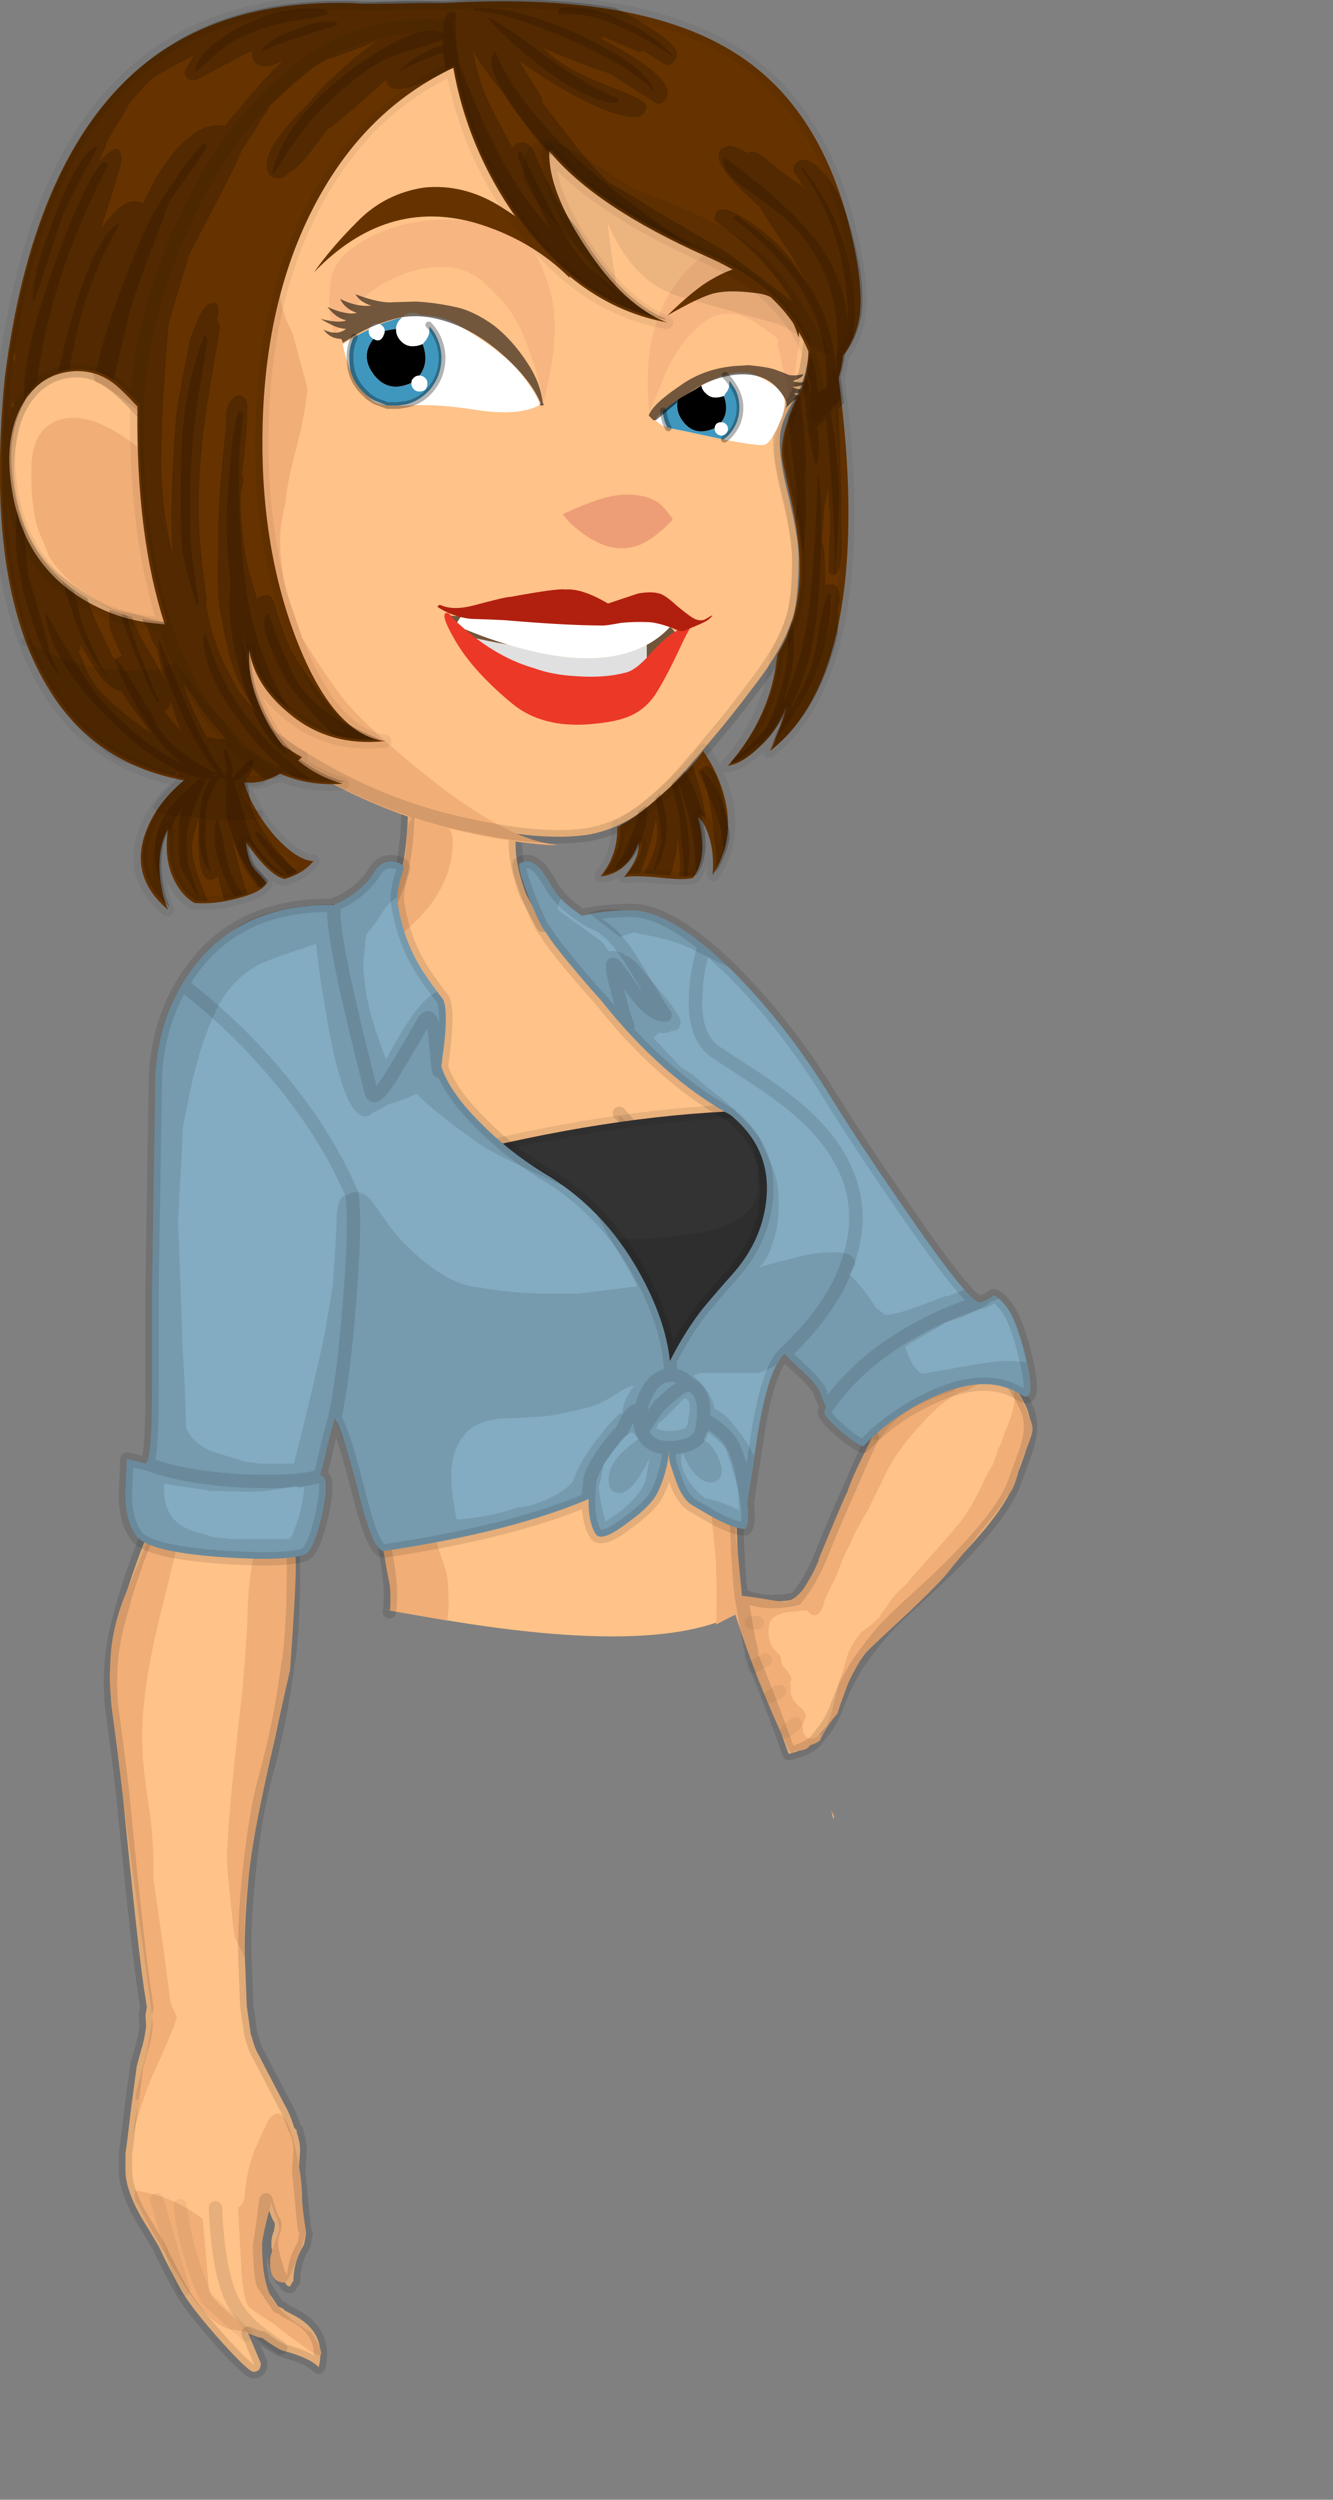
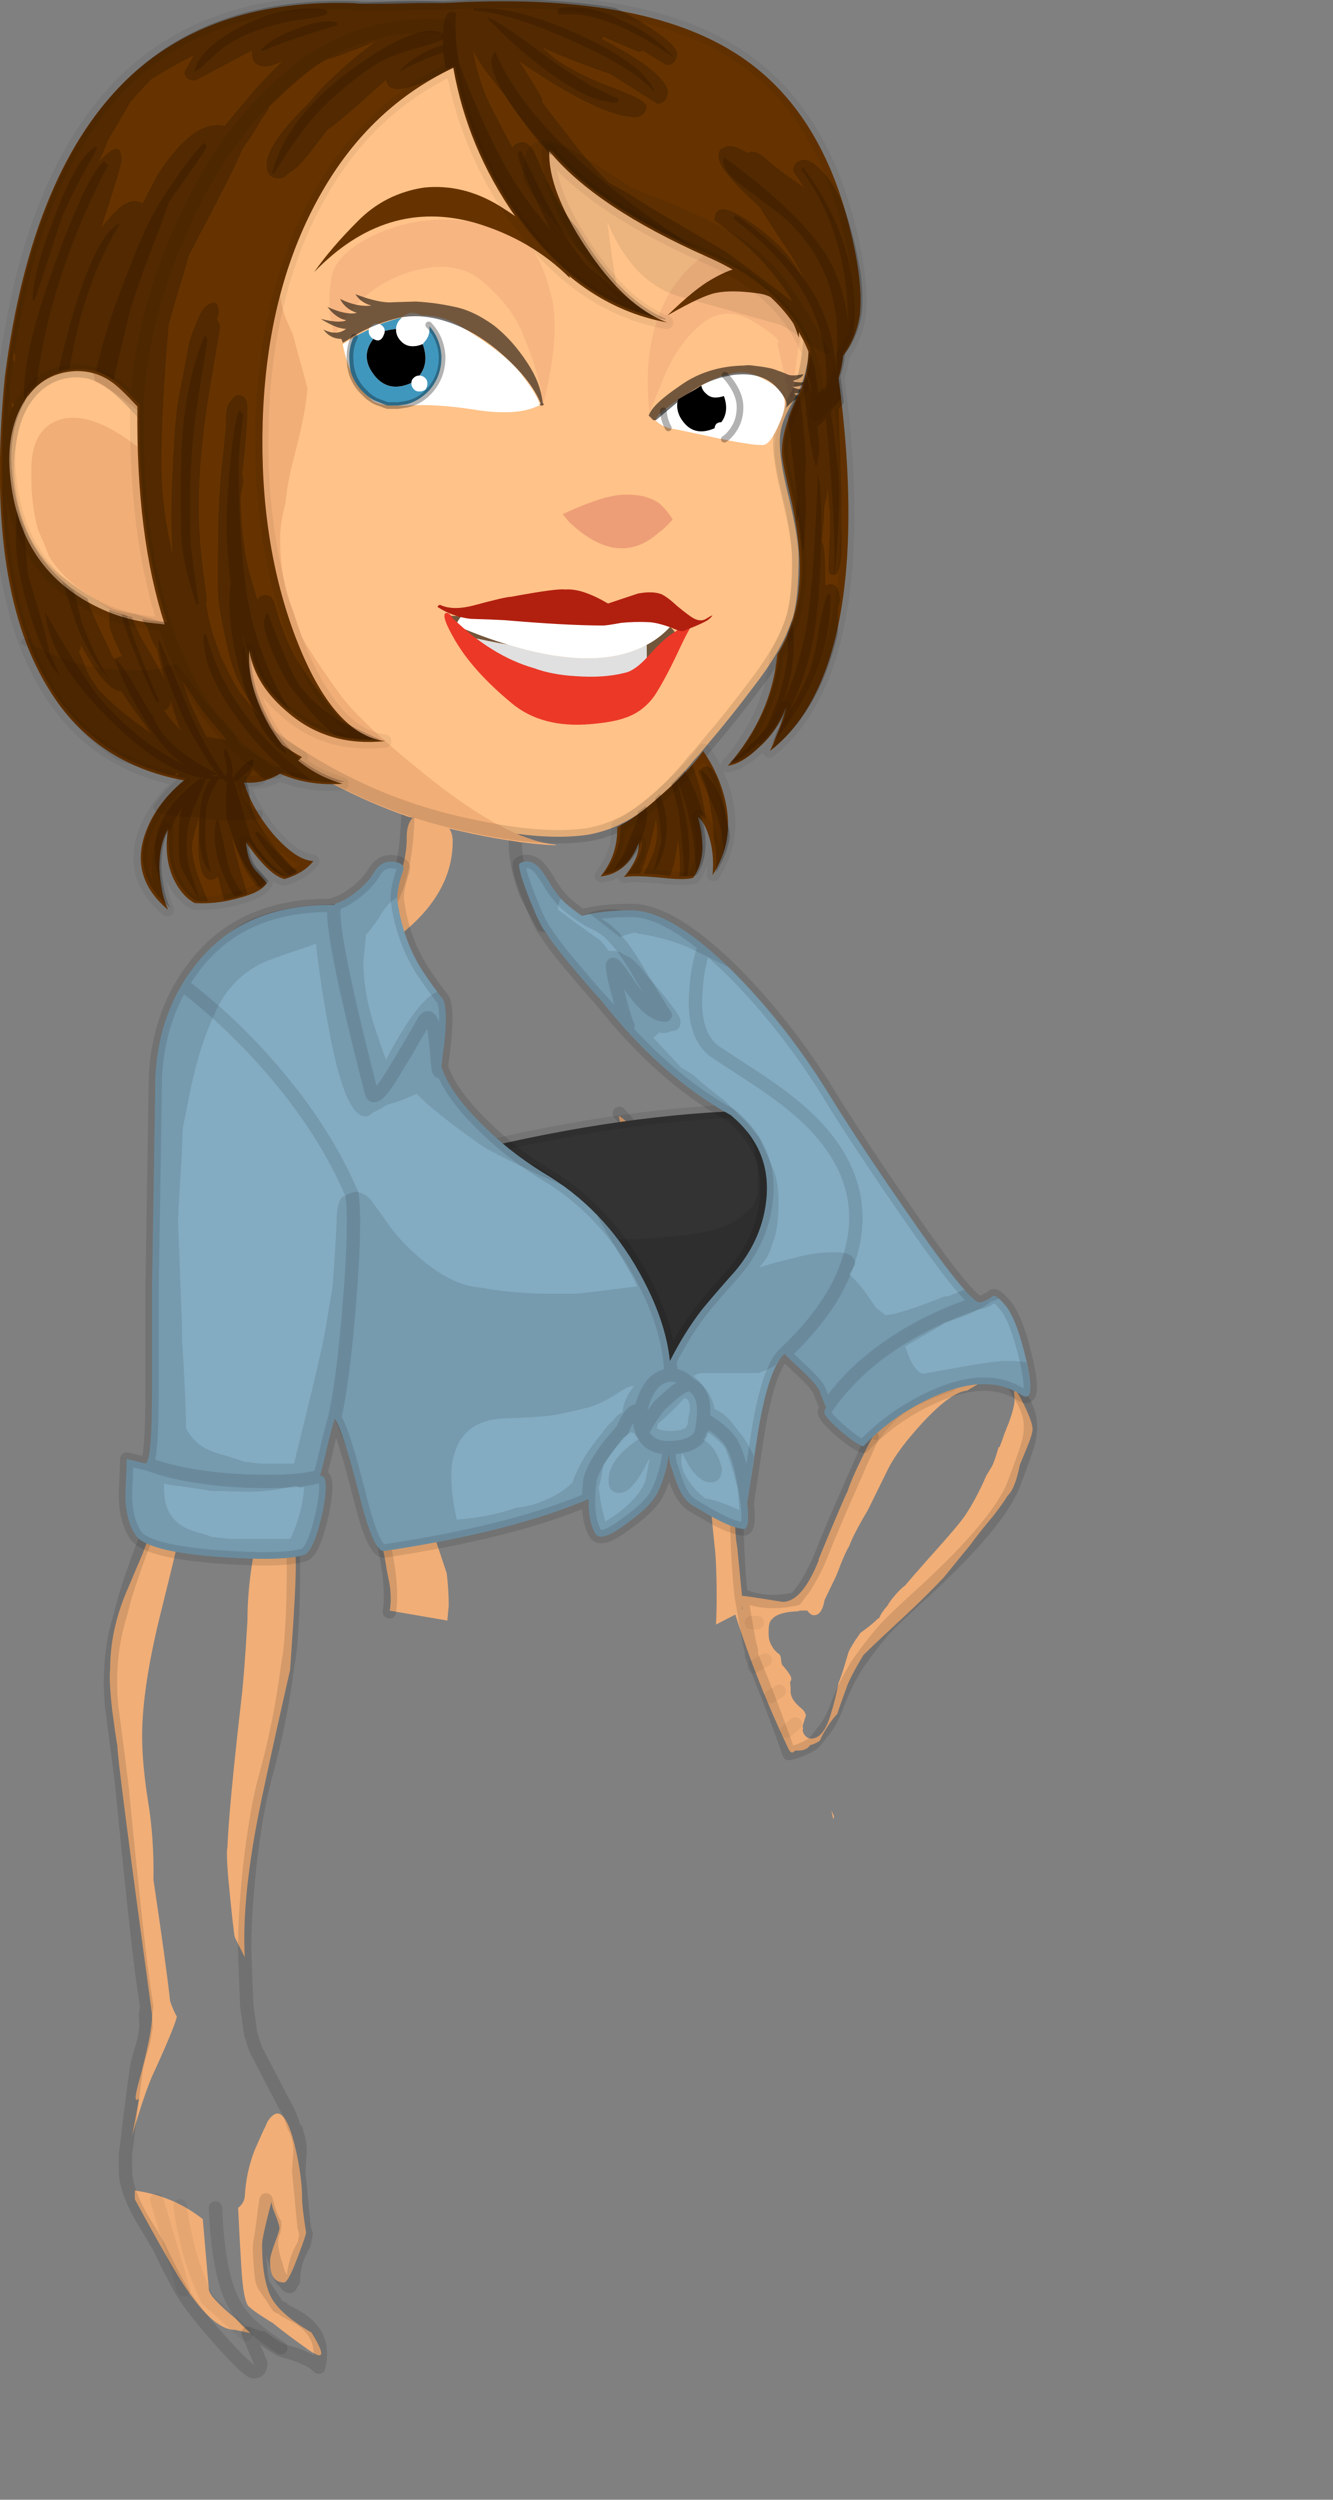
<svg xmlns="http://www.w3.org/2000/svg" id="icoShuttle-Files-V3" image-rendering="auto" baseProfile="basic" version="1.1" x="0px" y="0px" width="32" height="60">
  <rect width="100%" height="100%" fill="#808080" stroke="none" />
  <g id="000----EXPORT-ALL_icoAvatarChica" overflow="visible">
    <g>
      <g id="mcObjectf501" transform="matrix(.32 0 0 .32 14.5 48.85)">
        <g id="mcColor0f501" transform="translate(-37.05 -93.25)">
          <g>
            <g id="Layer22_0_FILL">
-               <path fill="#FFC288" stroke="none" d="M48.85 17Q46.95 14.65 44.4 12.55 39.9 8.9 36.85 9.35 36.6 9.4 36.45 9.5L36.4 9.45 35 9.95Q34.3 10.15 32.45 10L31.2 7.65Q30.25 5.1 30.45 3.3 30.35 3.15 30.35 3.05L30.3 3Q30.3 2.9 30.3 2.75 27 -1.45 22.35 .75 22.35 7.2 20.15 9.45 19.1 9.1 18.1 8.9 11.75 8.9 10 10.55 9.7 10.55 9.45 10.7 7.7 11.95 6.9 13.45 3.45 19.4 3.95 26.3 4.4 33.15 4.55 36.45L3.3 54.4 2.35 56.8Q1.6 58.8 1.1 60.45 .75 61.8 .7 61.95 -.2 64.95 .1 68.5 .65 72.6 .9 74.75 2.15 87.55 2.65 90.45L2.75 91.15 2.65 91.75 2.7 92.65 2.65 92.9Q2.55 93.7 2.3 94.45L2 95.55 1.55 98.9Q1.25 101.55 1.15 102.1L1.15 103.4Q1.15 105.1 2.85 107.75L3.65 109.1Q4.4 110.7 5.4 112.5 6.25 113.9 8.4 116.3 10.4 118.5 10.75 118.5 11.3 118.5 11.3 117.85L10.35 115.6Q11.1 115.95 11.4 115.95 12.7 116.9 13.1 116.95 14.95 117.45 15.65 118.15 16.25 115.65 13.95 114.35L13.1 113.9 12.95 113.75 12.6 113.6 11.5 111.95 11.4 111.65Q11.25 110.8 11.2 109.15L11.25 108.7Q11.35 108.3 11.65 105.85L11.7 105.6Q12 106.8 12.35 107.35L12.35 107.55 12.3 107.85 12.3 107.9Q12.1 108.35 12.1 108.85L12.1 109.15Q12.3 110.1 12.45 110.5 12.7 111.55 13.1 111.75 13.25 112.1 13.5 112.1L13.65 111.8 13.75 111.7Q13.75 110.25 14.55 108.95L14.7 108.15 14.55 107.65 14.15 103.45 14.25 101.9Q14.25 101.25 14 100.55L14 100.45Q14 100.35 13.85 100.25L13.8 100.15Q13.45 99.05 13.05 98.4L11.1 94.65Q10.85 94.25 10.6 93.3L10.55 93.2 10.25 91.05 10.1 87.15Q10.05 84.7 10.45 80.8 10.95 76.35 11.65 73.85 12.8 69.7 13.35 65.3 13.55 64.55 13.7 61.4 13.8 58.15 13.7 56.4 13.6 54.95 14.8 49.45 15.6 45.75 16 43.75 18.55 49.45 19.8 53.65 21.25 58.6 21 61.35 40.95 65.3 47.45 61.4L48.15 64.9Q49.6 68.45 50.9 72.15 52.1 71.85 52.7 71.35 52.75 71.35 53.4 70.5 54 69.85 54.5 68.5 55.05 67.05 55.75 65.85 55.8 65.85 55.8 65.8 57.15 63.85 58.15 62.75 58.85 62 60.55 60.45 66.35 55.2 67.7 52.15 68.55 49.9 68.75 49.25 69.15 48.05 69 47.05 68.9 46.2 67.95 44.75L67.1 43.3Q66.15 42.15 58.4 32.15 57.85 31.5 54.1 25.1 50.5 18.9 48.85 17M49.25 39.3Q49.35 39.2 49.5 39.1 53.9 43.9 54 44.05 55.9 46.45 57.2 48.35 56.65 49.45 55.65 51.8 53.95 55.65 53.5 56.85 52.9 58.4 52.1 59.65L51.45 60.55Q49 61 47.35 60.3 47.05 57.8 47 54.4 46.95 52.05 48.15 40.5 48.2 40.05 48.25 39.6 48.75 39.45 49.25 39.3Z" />
-             </g>
+               </g>
          </g>
        </g>
        <g id="elementos_sombraBrazosf501" transform="translate(-37.1 -93.1)">
          <g>
            <g id="Layer21_0_FILL">
              <path fill="#F1AE77" stroke="none" d="M7 106.9Q4.8 105.15 1.9 104.75L1.9 105.4Q3.9 109.1 5.2 111.25 7.65 115.2 9.4 115.2L10.6 115.45Q10.1 115 9.45 114.35 7.45 112.7 7.45 112.15L7.45 112.1 7 106.9M12.35 99.05Q11.9 99.35 11.7 99.95 11.6 100.1 10.9 101.7 10.25 103.35 10.15 105.2 10.1 105.7 9.65 106.05 9.75 108.2 9.9 110.65 10.05 113.05 10.45 113.45 10.9 113.85 11.55 114.25 12.15 114.65 12.2 114.65 13.3 115.55 15 116.75 16.7 117.9 15.15 115.4 12.75 114 12.1 112.7 11.45 111.35 11.45 108.8 11.45 108.25 12.15 105.6 12.2 106 12.4 106.45 12.75 107.3 12.75 107.6 12.75 107.75 12.4 108.7 12.05 109.65 12.05 110 12 111.65 13.1 111.65 13.4 111.65 14.1 109.8 14.75 108.1 14.75 107.9 14.45 106 14.45 105.3 14.45 103.7 13.9 101.35 13.2 98.55 12.35 99.05M54.3 76.9Q54.35 76.8 54.35 76.65 54.25 76.45 54.15 76.25L54.3 76.9M1.7 87.65Q1.698 87.702 1.65 87.8 1.7 87.75 1.7 87.7L1.7 87.65M30.45 3.55Q30.7 3.6 30.95 3.65 30.45 3.25 30.4 2.9 28.9 2.25 27.15 1.1 24.95 .9 23.25 .35 22.65 .2 22.25 0L22.3 .9Q22.3 1.3 22.25 1.65 22.3 1.65 22.4 1.7 22.55 1.75 22.75 1.8 22.25 2.25 22.3 3.5 22.2 6.45 20.05 9 17.917 8.442 15.35 8.75 10.95 8.95 9.45 10.85 8.05 11.25 6.95 13.15 3.5 18.9 4 25.55 4.45 32.15 4.6 35.3L3.4 54.55Q3.35 54.75 2.5 56.95 1.55 59.2 1.25 59.9 .05 62.75 .05 65.65 -.05 66.4 .2 68.7 .45 70.6 .6 71.45 .55 72.2 3.2 91.6 3.2 93 2.15 96.8 1.75 98.3 2.2 97.85 2.25 97.8 1.7 100.65 2.7 97.2 3.35 95.85 4.95 92.35 5.05 91.7 4.75 91.15 4.55 90.55 4.25 87.8 3.3 81.45 3.35 78.3 2.9 75.6 2.45 72.75 2.45 70.65 2.45 66.9 3.95 61 5.4 55.15 5.4 54.9 5.4 54.35 5.35 54 5.45 53.8 5.55 53.6 5.55 52.85 5.55 52.1 5.55 51.9 5.45 48.5L5.5 46.65Q5.55 44.7 5.75 42.1 5.9 39.45 5.9 37.45 5.9 32.95 6.45 29.6 6.6 27.55 7.1 25.85L7.1 25Q7.1 22.75 7.45 21.95 8.8 18.55 8.9 18.3 9.4 16.9 10.9 14.05 11.2 13.45 11.55 12.95 11.6 12.75 11.7 12.55 11.8 12.4 11.9 12.3 12.55 11.6 13.4 11.15 14.05 10.65 14.9 10.35 16.3 9.85 17.5 10.05 19.45 10 21 10.95 21.15 11.05 21.25 11.1 21.7 10.75 22.1 10.35 22.15 10.3 22.2 10.25 25.75 7.25 25.75 3.55 25.75 3 25.5 2.6 26.4 2.8 27.3 3 28.95 3.35 30.45 3.55M5.85 37.6L5.85 38.25Q5.803 38.390 5.8 38.5 5.800 38.041 5.85 37.6M54.3 30.95L54.3 31.1Q53.9 31.8 53.2 32.35 51.3 33.75 47.6 33.9L47.15 33.55Q46.05 32.55 45.6 31.65 45.2 30.95 41.9 27.6 38.55 24.2 38.2 24.15 38.55 25.9 39.5 28.25 40.15 30.05 40.3 30.7 40.65 32.55 40.1 33.7 39.75 34.4 39.3 34.6 36.85 35.55 30.6 36.05L27.5 36.05Q23 35.35 21.6 34.15 20.75 33.45 20.6 32 20.5 32 20.4 32 19.35 32 19.55 30.35 19.55 29.4 19.25 28.65L18.15 26.15Q18 25.95 17.85 25.75 17.6 25.45 17.45 25.2 17.4 25.25 17.4 25.3 17.4 25.35 17.4 25.4 17.25 25.4 17.05 25.6 16.85 26.55 16.4 28.5 15.65 31.8 15.25 33.35L14.4 36.65Q14.2 38 14.05 39.3 13 47.5 12.1 50.65 11.95 51.2 11.8 51.85L11.45 54.25Q10.35 58.3 10.35 62.05 10.1 66.2 9.9 67.85 8.95 76.15 8.85 79 8.75 79.35 8.9 81.2 9.3 85.35 9.4 85.75L10.15 87.25Q9.9 82.6 11.4 75.45 12.2 71.65 13.55 65.7L13.8 62Q14.05 58.05 13.95 57.1 13.9 56.55 13.85 56.1 13.75 53.9 15.25 46.35 15.75 43.85 16 42.45 16 42.9 16.05 43.45 16.3 44.35 16.45 45.05 16.5 45.1 16.55 45.15L16.6 45.25Q16.9 45.3 17 45.75L17.55 47.05Q18.5 49.15 18.5 49.75 18.5 49.85 18.5 49.95 19.25 51.9 19.3 52.4 20.2 54.95 20.55 56.8 20.7 57.5 20.8 58.2 20.95 58.95 21 59.2 21.1 59.7 21.1 60.55L21.05 61.15 21 61.25 25.35 62 25.35 61.95 25.45 60.9Q25.45 59.65 25.3 58.45 24.7 56.65 24.35 55.6 24.25 55.2 23.3 52.15 23.25 52 23.2 51.9 22.95 51.1 22.65 50.15 21.15 45.1 20.85 43.2 24.15 45.85 27.45 46.7 30.75 47.5 32.35 47.3L37.6 45.85Q38.5 45.35 39.9 44.95 41.2 44.6 42.1 44.75 43.5 44.15 44.2 46.5 44.8 48.75 44.95 51.1 45.15 54.2 45.4 56.45 45.55 57.75 45.55 60.3 45.55 61.3 45.5 62.3L46.95 61.55Q48.55 66.6 50.95 71.65 51.1 71.9 51.2 71.9 51.3 71.9 51.45 71.75 52.3 71.8 52.55 71.35 52.95 71.25 53.3 71 53.45 70.6 53.9 69.9 54.3 69.3 54.6 69 54.8 68.35 55.25 67.15 55.45 66.45 56.55 64.6 57.35 63.8 58.75 62.5 61.05 60.4 62.6 58.75 64.1 56.9 64.6 56.3 65.05 55.65 66.3 54.15 67 53.25 67.4 52.6 67.45 52.6 67.45 52.55 67.95 52.05 68.3 50.3L68.8 49.1Q69.25 48 69.25 47.65 69.25 47.05 68.4 45.4 68.3 45.2 68.2 45.05 68.1 44.9 68.05 44.8 67.9 44.6 67.85 44.5 67.85 44.9 67.9 45.4 67.9 46 67.45 47.2 67.4 47.35 67.3 47.55 67.25 47.75 67.15 47.95 66.95 48.55 66.75 49.05 66.75 49 66.75 48.95L66.7 49Q66.35 50.25 66.1 50.6 65.95 50.85 65.8 51.1 65.75 51.15 65.75 51.2 65 52.9 64.2 54.1 63.7 54.85 61.4 57.4 60.2 58.75 59.7 59.35 59.25 59.7 58.85 60.2 58.55 60.55 58.35 60.9 57.9 61.4 57.75 61.8 57.65 61.85 57.6 61.9 57.2 62.3 56.3 62.95L56.3 63Q56.25 63 56.25 63.05 56.15 63.2 56 63.4 55.45 64.25 55.4 64.5 54.95 66.1 54.7 66.65 54.45 67.95 54.15 68.9 53.6 70.85 52.65 70.85 52.3 70.85 52.1 70.5 52 70.35 52 70.15L52.05 70.1Q52 70 52 69.9L52.25 69.1Q52.15 68.75 51.8 68.5 51.05 67.85 51.1 67.25 51.1 66.9 51.05 66.6 51.15 66.55 51.15 66.35 51.15 66.1 50.45 65.3 50.4 65.15 50.35 64.7 50.25 64.45 50.05 64.4L50.05 64.35Q49.85 64.2 49.75 64 49.45 63.55 49.45 63.05 49.45 62.95 49.45 62.9 49.45 62.8 49.45 62.75 49.45 62.1 49.7 61.9 50.15 61.35 51.7 61.3 51.75 61.25 51.8 61.25L52.35 61.25Q52.6 61.6 52.85 61.6 53.45 61.6 53.65 60.45L54.3 59.1Q54.5 58.75 54.85 57.8 55.2 56.9 55.5 56.4 55.8 55.55 56.9 53.7L58.45 50.55Q59.2 49.1 61.05 47.1 63.15 44.85 64.35 44.75 64.95 44.35 65.8 43.95 65.8 43.8 65.8 43.6 65.85 43.2 65.25 43.2 64.95 43.2 62.3 44.05 61.7 44.25 61.25 44.45 61 44.25 60.4 44.15 59.15 43.95 58.55 43.25 57.5 42.2 57.3 41.45 57.25 41.35 57.15 41.3 56.05 39.1 55.75 37.1 55.4 36.45 55.25 35.95 54.6 34 54.6 32.4 54.6 32.15 54.65 31.95 54.5 31.5 54.3 30.95M48.3 39.65Q48.35 39.55 49.7 38.95 56.7 47.15 57.2 48.25L57.2 48.35Q57.1 48.45 56.45 49.8 55.7 51.3 55.35 52.35 55.1 52.8 53.2 57.4 53.2 57.45 53.2 57.5 51.95 60.6 50.5 60.6 47.45 60.1 47.45 60.15L47.1 56.55Q46.9 55.4 46.95 54.25 47 53.65 47.1 52.9 48.25 39.85 48.3 39.65M17.25 33.75L17.3 33.8Q17.3 33.85 17.3 33.95 17.25 33.85 17.25 33.75M19.15 35.25Q19.1 35.2 19.05 35.2 19.05 35.15 19.05 35.1 19.1 35.15 19.15 35.25M47.45 60.85Q47.452 60.959 47.5 61.15L47.5 61.2Q47.45 61.1 47.45 61.05 47.45 60.914 47.45 60.85M51.05 23.1L51 23.05Q50.9 23 50.85 23L51.05 23.1M49.85 23.95Q49.981 24.037 50.05 24.1 50.037 24.087 50 24.05 49.85 23.9 49.75 23.8 49.5 23.65 49.35 23.55 49.6 23.75 49.85 23.95M43.75 18.15Q43.7 18.1 43.7 18.05 43.55 17.9 43.4 17.8 43.55 18 43.75 18.15Z" fill-opacity="1" />
            </g>
          </g>
        </g>
        <g>
          <path id="Layer2_0_1_STROKES" stroke="#000" stroke-opacity=".121" stroke-width="1" stroke-linejoin="round" stroke-linecap="round" fill="none" d="M6.7 -75.05Q7.033 -73.458 11.75 -70.275 16.462 -67.093 17.3 -64.8 18.145 -62.502 17.65 -60.1 17.065 -57.265 14.825 -55.475 14.570 -55.285 14.3 -55.1L14.25 -55.05Q13.443 -54.375 12.525 -54.075 16.55 -49.8 16.95 -49.2L20.125 -44.85Q19.593 -43.740 18.6 -41.45 16.9 -37.6 16.45 -36.4 15.85 -34.85 15.05 -33.6L14.4 -32.725Q11.985 -32.210 10.275 -33.05L10.875 -29.575Q10.920 -29.385 10.975 -29.2L10.975 -29.175Q10.982 -29.141 11 -29.1 11.017 -29.004 11.05 -28.9L11.075 -28.475Q12.698 -24.520 13.875 -21.125 15.068 -21.414 15.7 -21.9 15.75 -21.9 16.4 -22.75 17 -23.4 17.5 -24.75 18.15 -26.5 19.1 -27.95 20.232 -29.545 21.1 -30.5 21.8 -31.25 23.5 -32.8 29.3 -38.05 30.65 -41.1 31.5 -43.35 31.7 -44 32.1 -45.2 31.95 -46.2 31.85 -47.05 30.9 -48.5L30.05 -49.95Q29.1 -51.1 21.35 -61.1 20.8 -61.75 17.05 -68.15 13.45 -74.35 11.8 -76.25 9.9 -78.6 7.35 -80.7 2.85 -84.35 -.2 -83.9 -.437 -83.870 -.625 -83.775L-.65 -83.8 -2.05 -83.325Q-2.775 -83.081 -4.6 -83.25L-5.85 -85.6Q-6.792 -88.144 -6.625 -89.975 -6.686 -90.100 -6.7 -90.225L-6.75 -90.25Q-6.75 -90.35 -6.75 -90.5 -10.046 -94.697 -14.7 -92.5 -14.7 -86.05 -16.9 -83.8 -17.95 -84.15 -18.95 -84.35 -25.15 -84.4 -27.525 -82.475 -28.55 -81.55 -29.05 -81.15 -29.8 -80.45 -30.15 -79.8 -33.6 -73.85 -33.1 -66.95 -32.65 -60.1 -32.5 -56.8L-33.75 -38.85 -34.7 -36.45Q-35.45 -34.45 -35.95 -32.8 -36.3 -31.45 -36.35 -31.3 -37.25 -28.3 -36.95 -24.75 -36.4 -20.65 -36.15 -18.5 -34.9 -5.7 -34.4 -2.8L-34.3 -2.1 -34.4 -1.5 -34.35 -.6 -34.4 -.35Q-34.5 .45 -34.75 1.2L-35.05 2.3 -35.5 5.65Q-35.8 8.3 -35.9 8.85L-35.9 10.15Q-35.9 11.85 -34.2 14.5L-33.4 15.85Q-32.65 17.45 -31.65 19.25 -30.8 20.65 -28.65 23.05 -26.65 25.25 -26.3 25.25 -25.75 25.25 -25.75 24.6L-26.7 22.35Q-25.95 22.7 -25.65 22.7 -24.35 23.65 -23.95 23.7 -22.1 24.2 -21.4 24.9 -20.8 22.4 -23.1 21.1L-23.95 20.65 -24.1 20.5 -24.45 20.35 -25.55 18.7 -25.65 18.4Q-25.8 17.55 -25.85 15.9L-25.8 15.45Q-25.7 15.05 -25.4 12.6L-25.35 12.35Q-25.05 13.55 -24.7 14.1L-24.7 14.3 -24.75 14.6 -24.75 14.65Q-24.95 15.1 -24.95 15.6L-24.95 15.9Q-24.75 16.85 -24.6 17.25 -24.35 18.3 -23.95 18.5 -23.8 18.85 -23.55 18.85L-23.4 18.55 -23.3 18.45Q-23.3 17 -22.5 15.7L-22.35 14.9 -22.5 14.4 -22.9 10.2 -22.8 8.65Q-22.8 8 -23.05 7.3L-23.05 7.2Q-23.05 7.1 -23.2 7L-23.25 6.9Q-23.6 5.8 -24 5.15L-25.95 1.4Q-26.2 1 -26.45 .05L-26.5 -.05 -26.8 -2.2 -26.95 -6.1Q-27 -8.55 -26.6 -12.45 -26.1 -16.9 -25.4 -19.4 -24.25 -23.55 -23.7 -27.95 -23.5 -28.7 -23.35 -31.85 -23.25 -35.1 -23.35 -36.85 -23.45 -38.3 -22.25 -43.8 -21.473 -47.475 -21.05 -49.525 -20.527 -51.964 -20.5 -52.1 -19.25 -58.85 -19.6 -67.75M1.15 -69.15Q7.4 -62.35 4.5 -54.925 5.095 -53.700 7.85 -53.5 10.128 -53.333 11.175 -53.7 11.407 -53.775 11.575 -53.875 12.063 -53.929 12.525 -54.075M11.575 -53.875Q11.146 -53.155 11.1 -52.775L11.1 -52.75Q9.9 -41.2 9.95 -38.85 10.022 -35.495 10.275 -33.05M11.1 -52.775Q11.148 -53.238 11.175 -53.7M11 -29.1L10.95 -29.15 10.975 -29.175Q10.917 -29.371 10.875 -29.575M-15.55 -68.3Q-15.25 -66.95 -16.15 -64.2 -17.1 -61.3 -16.95 -59.65 -16.35 -54.05 -12.2 -51.9 -7.75 -49.6 -3.6 -50.25 .8 -50.95 4.5 -54.925M-16.1 -31.75Q-15.703 -34.440 -17.25 -39.6 -18.508 -43.784 -21.05 -49.525" />
        </g>
        <g>
          <path id="Layer1_0_1_STROKES" stroke="#000" stroke-opacity=".050" stroke-width="1" stroke-linejoin="round" stroke-linecap="round" fill="none" d="M14.35 -23.35L13.7 -22.8M11.5 -30.95L11.05 -30.95M13.15 -25.8L12.5 -25.4M12.1 -28.15L11.25 -27.65M-31.8 12.8Q-31.3 16.65 -29.775 19.8L-26.85 22.45M-33.55 12.35L-31.55 19.1" />
          <path id="Layer1_0_2_STROKES" stroke="#000" stroke-opacity=".078" stroke-width="1" stroke-linejoin="round" stroke-linecap="round" fill="none" d="M20.4 -45.15Q20.8 -45.8 21.6 -46.55 23 -47.8 25.95 -48.75" />
          <path id="Layer1_0_3_STROKES" stroke="#000" stroke-opacity=".101" stroke-width="1" stroke-linejoin="round" stroke-linecap="round" fill="none" d="M-24.25 23.45Q-25.9 22.35 -26.65 21.6 -27.45 20.8 -27.95 19.75 -28.95 17.6 -29.15 12.95" />
        </g>
      </g>
      <g id="mcObjectf502" transform="matrix(.32 0 0 .32 14.5 48.85)">
        <g id="mcColor0f502" transform="translate(-44.75 -152.1)">
          <g>
            <g id="Layer24_0_FILL">
              <path fill="#FFC288" stroke="none" d="M53.65 7.4Q50.25 4.75 45.45 2.95 41.7 1.5 37.55 .8 35.4 .35 33.2 .15 24.9 -.65 17.15 2.9 9.2 6.45 5.6 12.75 3.6 16.4 6.6 27.5 6.25 27.35 5.95 27.3 3.85 26.95 2.2 28.35 .6 29.8 .2 32.35 -.35 35.2 .55 38.2 1.6 41.6 4.2 43.4 6.55 45.1 7.75 45.6 8 45.7 9.45 46L12.75 46.9 12.75 45.95Q15.8 51.85 19.85 54.75 26.7 59.75 34.85 61.4 39.95 62.5 43.2 62.1 43.65 62.05 44.05 61.95 46.45 61.4 48.6 59.5 49.85 58.5 51.55 56.4 51.6 56.4 52.75 55 54.25 53.25 56.05 50.85 58.25 48 58.95 45.65 59.35 44.15 59.35 41.3 59.35 39.8 58.6 36.7 57.85 33.75 57.95 32.25 58 31.05 59.05 29.35 60.1 27.65 60.2 24.75 60.45 18.05 58.45 13.55 56.9 9.85 53.65 7.4Z" />
            </g>
          </g>
        </g>
        <g id="elementos_sombraCabezaf801" transform="translate(-42.95 -152.1)">
          <g>
            <g id="Layer23_0_FILL">
              <path fill="#F1AE77" stroke="none" d="M18.6 21.05Q18.3 19.75 18.2 18.45 18.2 12.6 22 8.55 26.6 1.05 43.15 2.5 27.9 -2.25 17.55 2 7.2 6.25 3.6 12.55 1.5 16.35 4.8 28.1 5.4 28.25 7.35 29.75 9.3 31.2 10.75 33.75 11 34.85 10.95 36 10.75 35 7.55 32.65 4.35 30.3 2.2 30.9 .15 31.5 0 34.25 -.1 37.15 .5 39.2 1.25 40.9 1.3 41.15 2.2 42.6 3.6 43.6 5.85 45.2 7 45.7 7.2 45.8 8.6 46.05L11.3 46.85Q11.45 47.05 11.6 47.25L10.8 47.25Q13.7 52.3 17.4 55 22.5 58.7 28.25 60.7L28.3 60.7Q28.35 60.7 28.4 60.7 28.8 60.7 30.85 61.3L32.85 61.9Q33.95 62.05 34.65 62.15 35.3 62.3 35.65 62.45 35.95 62.5 36.3 62.55 37.95 62.8 39.35 62.85L39.3 62.8Q35.55 62.4 29.6 57.6 24.55 53.55 23.05 51.4 21.3 49 20.3 47.25L19.6 45.2Q18.65 43 18.65 39.8 18.65 38.7 19.05 37.2 19.2 35.45 19.9 32.95 20.55 30.35 20.7 28.6 20.4 27.4 19.8 25.25 19.7 24.85 19.6 24.5 19.35 23.95 19.1 23.4 18.7 22.4 18.6 21.05Z" fill-opacity="1" />
            </g>
          </g>
        </g>
        <g>
          <path id="Layer3_0_1_STROKES" stroke="#000" stroke-opacity=".121" stroke-width="1" stroke-linejoin="round" stroke-linecap="round" fill="none" d="M-32 -105.2L-35.3 -106.1Q-36.75 -106.4 -37 -106.5 -38.2 -107 -40.55 -108.7 -43.15 -110.5 -44.2 -113.9 -45.1 -116.9 -44.55 -119.75 -44.15 -122.3 -42.55 -123.75 -41.086 -124.991 -39.275 -124.85 -39.037 -124.839 -38.8 -124.8 -38.489 -124.746 -38.15 -124.6 -41.148 -135.715 -39.15 -139.35 -35.55 -145.65 -27.6 -149.2 -19.85 -152.75 -11.55 -151.95 -9.35 -151.75 -7.2 -151.3 -3.05 -150.6 .7 -149.15 5.5 -147.35 8.9 -144.7 12.15 -142.25 13.7 -138.55 15.7 -134.05 15.45 -127.35 15.35 -124.45 14.3 -122.75 13.25 -121.05 13.2 -119.85 13.1 -118.35 13.85 -115.4 14.6 -112.3 14.6 -110.8 14.6 -107.95 14.2 -106.45 13.5 -104.1 11.3 -101.25 9.5 -98.85 8 -97.1 6.85 -95.7 6.8 -95.7 5.1 -93.6 3.85 -92.6 1.7 -90.7 -.7 -90.15 -1.1 -90.05 -1.55 -90 -4.8 -89.6 -9.9 -90.7 -18.05 -92.35 -24.9 -97.35 -28.738 -100.116 -31.7 -105.575M-32.3 -118.7L-34.5 -121.55Q-36.597 -123.976 -38.15 -124.6" />
        </g>
      </g>
      <g id="BGCurtain_elementos_mcCaraChica-Ligue" transform="matrix(.32 0 0 .32 13.7 11.75)">
        <g id="BGCurtain/elementos/mcCaraChica-Ligue_16.0">
          <g>
            <g id="Layer13_0_FILL">
              <path fill="#71563C" stroke="none" d="M-8.6 10.2Q-8.568 9.980 -8.2 9.5 -9.064 9.478 -9.15 9.45 -8.908 9.832 -8.6 10.2M-7.85 11Q-6.187 11.386 -4.65 11.65 -6.508 11.098 -8.6 10.2 -8.255 10.611 -7.85 11M8 11.25Q7.934 10.682 7.45 10.3 6.696 11.122 5.7 11.65 5.720 12.459 5.7 13.1 6.853 12.431 8 11.25Z" />
              <path fill="#E0E0E0" stroke="none" d="M1.2 14.4Q3.15 14.35 4.75 13.65L5.6 13.2Q5.664 13.163 5.7 13.1 5.720 12.459 5.7 11.65 4.013 12.571 1.7 12.65 -1.080 12.748 -4.65 11.65 -6.187 11.386 -7.85 11L-7.85 11Q-7.467 11.347 -7.05 11.65L-5.4 12.75Q-5.317 12.787 -5.25 12.8 -5.176 12.858 -5.1 12.9 -2.5 14.3 1.2 14.4Z" />
              <path fill="#FFF" stroke="none" d="M7.45 10.3Q6.875 9.819 5.6 9.65 4.3 9.45 1.45 9.9 -5.928 9.649 -8.2 9.5 -8.568 9.980 -8.6 10.2 -6.508 11.098 -4.65 11.65 -1.080 12.748 1.7 12.65 4.013 12.571 5.7 11.65 6.696 11.122 7.45 10.3Z" />
            </g>
          </g>
        </g>
        <g id="BGCurtain/elementos/mcCaraChica-Ligue_15.0">
          <g>
            <g id="Layer12_0_FILL">
              <path fill="#EC3827" stroke="none" d="M8.05 10.45L7.95 10.6Q7.1 11.05 5.9 12.4 4.85 13.6 4.05 13.75 2.5 14.15 .4 14 -1.4 13.9 -2.75 13.4 -5.9 12.5 -8.85 9.65 -9.1 9.25 -9.3 9.25 -9.85 9.3 -8.65 11.35 -7.3 13.65 -4.4 16.05 -2.15 17.9 1.45 17.6 3.25 17.45 4.15 17.1 5.45 16.65 6.3 15.45 7.05 14.3 8 12.3 8.85 10.45 9.25 9.95L8.7 10.25Q8.2 10.25 8.05 10.45Z" />
            </g>
          </g>
        </g>
        <g id="BGCurtain/elementos/mcCaraChica-Ligue_14.0">
          <g>
            <g id="Layer11_0_FILL">
              <path fill="#B11F0F" stroke="none" d="M10.4 9.7Q10.95 9.2 10.15 9.7 9.75 9.95 9.2 9.65 8.85 9.45 8 8.75 7.25 8.05 6.8 7.85 6.15 7.6 5.05 7.8L2.8 8.55Q.85 7.4 -.4 7.5 -1 7.4 -4.5 8.05 -4.9 8.05 -7.3 8.7 -8.85 9.1 -9.8 8.65 -9.9 8.65 -10 8.8 -8.85 9.55 -7.5 9.7 -5.8 9.75 -4.95 9.8 -.3 10.2 2.45 10.2 2.7 10.2 3.8 10 4.8 9.9 5.9 9.95 6.6 10 7.65 10.4 8.4 10.75 8.6 10.55 10.15 9.95 10.4 9.7Z" />
            </g>
          </g>
        </g>
        <g id="BGCurtain/elementos/mcCaraChica-Ligue_7.0">
          <g>
            <g id="Layer10_0_FILL">
              <path fill="#A84242" fill-opacity=".101" stroke="none" d="M-16.55 -10.3Q-16.568 -10.247 -16.65 -10.2 -16.665 -10.125 -16.7 -10.05 -16.696 -10.008 -16.7 -10 -16.611 -10.136 -16.55 -10.3M-3.65 -18.85Q-4.952 -19.914 -8.35 -20.2 -11.745 -20.477 -14.7 -19.1 -17.610 -17.729 -17.95 -15.9 -18.238 -14.020 -18 -12.8 -17.740 -11.653 -17.8 -11.4 -15.944 -15.017 -12.3 -16.25 -8.659 -17.437 -6.55 -15.55 -4.379 -13.662 -3.6 -11.7 -2.775 -9.695 -2.4 -8.2 -1.975 -6.693 -2.25 -5.7 -.645 -11.616 -1.5 -14.7 -2.299 -17.788 -3.65 -18.85M17.4 -14.5Q17.457 -16.051 15.65 -16.85 13.847 -17.649 11 -18.25 4.993 -14.622 5.9 -5.85 5.95 -5.8 6.95 -8.35 8.053 -11.001 9.85 -12.45 11.639 -13.898 13.8 -12.55 16.013 -11.147 15.5 -11L16.15 -8.1Q16.789 -5.226 16.8 -8.6 16.915 -9.486 17 -10.05 17 -10.1 17.2 -11.25 17.302 -12.050 17.3 -12.5 17.342 -12.898 17.4 -14.5Z" />
            </g>
          </g>
        </g>
        <g id="BGCurtain/elementos/mcCaraChica-Ligue_6.0">
          <g>
            <g id="Layer9_0_FILL">
              <path fill="#FFF" stroke="none" d="M-2.3 -6.35Q-2.55 -7.15 -3.55 -8.45 -4.9 -10.3 -8.55 -12.4 -11.85 -14.25 -17.1 -10.9 -16.7 -8.85 -15.9 -7.9 -15.55 -7.35 -14.95 -6.75 -14.4 -6.2 -12.2 -6.3 -10.05 -6.45 -6.95 -5.95 -3.85 -5.5 -2.3 -6.35M15.65 -4.95Q16.35 -6.45 15.85 -7.2 15.35 -7.95 13.8 -8.6 12.2 -9.25 9.4 -7.55 6.6 -5.9 6.35 -5.2 6.9 -4.65 7.7 -4.55 8.5 -4.4 11.25 -3.8 14 -3.25 14.5 -3.35 15 -3.45 15.65 -4.95Z" />
            </g>
          </g>
        </g>
        <g id="BGCurtain/elementos/mcCaraChica-Ligue_5.0">
          <g>
            <g id="Layer8_0_FILL">
              <path fill="#FFF" stroke="none" d="M-10.75 -7.95Q-10.75 -8.2 -10.9 -8.35 -11.1 -8.55 -11.35 -8.55 -11.6 -8.55 -11.75 -8.4 -11.95 -8.25 -11.95 -8L-11.95 -7.95Q-11.95 -7.7 -11.75 -7.5 -11.6 -7.35 -11.35 -7.35 -11.1 -7.35 -10.9 -7.5 -10.75 -7.7 -10.75 -7.95M-14.95 -12.25Q-15.082 -12.150 -15.15 -12 -15.15 -11.934 -15.15 -11.85 -15.15 -11.6 -14.95 -11.4 -14.9 -11.35 -14.8 -11.3 -14.25 -10.95 -14 -11.65 -13.95 -11.75 -13.95 -11.9 -13.95 -12.1 -14.1 -12.25 -14.181 -12.331 -14.3 -12.4 -14.401 -12.45 -14.55 -12.45 -14.8 -12.45 -14.95 -12.25Z" />
              <path fill="#4097BE" stroke="none" d="M-15.15 -6.95Q-14.895 -6.757 -14.65 -6.65 -14.945 -6.794 -15.25 -7.05 -15.314 -7.114 -15.4 -7.2 -16.034 -7.776 -16.35 -8.55 -16.528 -9.064 -16.55 -9.7 -16.614 -10.639 -16.25 -11.45 -16.256 -11.407 -16.3 -11.4 -16.663 -10.614 -16.6 -9.7 -16.584 -9.236 -16.5 -8.85 -16.210 -7.891 -15.45 -7.2 -15.300 -7.059 -15.15 -6.95M-10.6 -12.25Q-10.6 -12.15 -10.6 -12 -10.6 -11.5 -10.95 -11.1 -11.05 -11 -11.1 -10.9 -10.6 -9.5 -11.35 -8.55 -11.1 -8.55 -10.9 -8.35 -10.75 -8.2 -10.75 -7.95 -10.75 -7.7 -10.9 -7.5 -11.1 -7.35 -11.35 -7.35 -11.6 -7.35 -11.75 -7.5 -11.95 -7.7 -11.95 -7.95L-11.95 -8Q-13.95 -7.1 -15.05 -9.05 -15.65 -10.2 -14.8 -11.3 -14.9 -11.35 -14.95 -11.4 -15.15 -11.6 -15.15 -11.85 -15.15 -11.934 -15.15 -12 -15.659 -11.749 -16.25 -11.45 -16.614 -10.639 -16.55 -9.7 -16.528 -9.064 -16.35 -8.55 -16.034 -7.776 -15.4 -7.2 -15.314 -7.114 -15.25 -7.05 -14.945 -6.794 -14.65 -6.65L-13.75 -6.3 -12.95 -6.3 -12.3 -6.4Q-11.35 -6.65 -10.6 -7.45 -9.65 -8.55 -9.7 -10.05 -9.8 -11.35 -10.6 -12.25M-12.7 -12.85L-12.7 -12.9Q-13.441 -12.711 -14.3 -12.4 -14.181 -12.331 -14.1 -12.25 -13.95 -12.1 -13.95 -11.9 -13.5 -12 -13.1 -12.05L-13.1 -12.1Q-13.05 -12.55 -12.7 -12.85Z" />
              <path fill="#000" stroke="none" d="M-11.1 -10.9L-11.15 -10.9Q-11.5 -10.75 -11.85 -10.75 -12.35 -10.75 -12.7 -11.1 -13.1 -11.5 -13.1 -12L-13.1 -12.05Q-13.5 -12 -13.95 -11.9 -13.95 -11.75 -14 -11.65 -14.25 -10.95 -14.8 -11.3 -15.65 -10.2 -15.05 -9.05 -13.95 -7.1 -11.95 -8 -11.95 -8.25 -11.75 -8.4 -11.6 -8.55 -11.35 -8.55 -10.6 -9.5 -11.1 -10.9Z" />
              <path fill="#FFF" fill-opacity=".749" stroke="none" d="M-12.7 -12.9L-12.7 -12.85Q-13.05 -12.55 -13.1 -12.1L-13.1 -12.05 -13.1 -12Q-13.1 -11.5 -12.7 -11.1 -12.35 -10.75 -11.85 -10.75 -11.5 -10.75 -11.15 -10.9L-11.1 -10.9Q-11.05 -11 -10.95 -11.1 -10.6 -11.5 -10.6 -12 -10.6 -12.15 -10.6 -12.25 -10.65 -12.303 -10.65 -12.35 -10.75 -12.65 -10.95 -12.85 -11.069 -12.969 -11.2 -13.05 -11.499 -13.25 -11.85 -13.25 -11.9 -13.25 -12 -13.25L-12.05 -13.25Q-12.378 -13.156 -12.7 -12.9Z" />
            </g>
            <path id="Layer8_0_1_STROKES" stroke="#000" stroke-opacity=".301" stroke-width=".5" stroke-linejoin="round" stroke-linecap="round" fill="none" d="M-12.3 -6.4L-12.95 -6.3 -13.75 -6.3 -14.625 -6.625M-12.3 -6.4Q-11.3 -6.6 -10.55 -7.45 -9.6 -8.55 -9.65 -10.05 -9.75 -11.4 -10.65 -12.35M-14.625 -6.625Q-14.945 -6.794 -15.225 -7.025 -15.314 -7.114 -15.4 -7.2 -16.034 -7.776 -16.325 -8.525 -16.528 -9.064 -16.55 -9.7 -16.614 -10.639 -16.225 -11.425" />
          </g>
        </g>
        <g id="BGCurtain/elementos/mcCaraChica-Ligue_4.0">
          <g>
            <g id="Layer7_0_FILL">
              <path fill="#FFF" stroke="none" d="M11.3 -5.05Q11.1 -5.05 10.95 -4.95 10.8 -4.8 10.8 -4.6L10.8 -4.55Q10.8 -4.35 10.95 -4.2 11.1 -4.05 11.3 -4.05 11.5 -4.05 11.65 -4.2 11.8 -4.35 11.8 -4.55 11.8 -4.75 11.65 -4.9 11.5 -5.05 11.3 -5.05Z" />
              <path fill="#FFF" fill-opacity=".749" stroke="none" d="M11.9 -7.95Q11.9 -8.05 11.9 -8.15 11.871 -8.178 11.85 -8.2L11.55 -8.6Q10.768 -8.330 9.8 -7.8 9.863 -7.445 10.15 -7.2 10.45 -6.9 10.85 -6.9 11.15 -6.9 11.45 -7L11.5 -7Q11.55 -7.1 11.6 -7.2 11.9 -7.5 11.9 -7.95Z" />
-               <path fill="#4097BE" stroke="none" d="M7.25 -4.65L7.3 -4.65Q6.998 -5.204 6.95 -5.9 6.928 -5.882 6.9 -5.9 6.957 -5.197 7.25 -4.65M7.3 -4.65Q7.498 -4.575 7.7 -4.55 8.5 -4.4 11.25 -3.8 11.378 -3.774 11.5 -3.75 11.514 -3.762 11.5 -3.8 11.722 -3.943 11.9 -4.15 12.7 -5.05 12.65 -6.3 12.622 -6.899 12.4 -7.4 12.306 -7.606 12.15 -7.8 12.054 -7.984 11.9 -8.15 11.9 -8.05 11.9 -7.95 11.9 -7.5 11.6 -7.2 11.55 -7.1 11.5 -7 11.9 -5.85 11.3 -5.05 11.5 -5.05 11.65 -4.9 11.8 -4.75 11.8 -4.55 11.8 -4.35 11.65 -4.2 11.5 -4.05 11.3 -4.05 11.1 -4.05 10.95 -4.2 10.8 -4.35 10.8 -4.55L10.8 -4.6Q9.1 -3.85 8.2 -5.45 7.872 -6.105 8.05 -6.75 7.368 -6.258 6.95 -5.9 6.998 -5.204 7.3 -4.65Z" />
              <path fill="#000" stroke="none" d="M9.4 -7.55Q8.635 -7.099 8.05 -6.75 7.872 -6.105 8.2 -5.45 9.1 -3.85 10.8 -4.6 10.8 -4.8 10.95 -4.95 11.1 -5.05 11.3 -5.05 11.9 -5.85 11.5 -7L11.45 -7Q11.15 -6.9 10.85 -6.9 10.45 -6.9 10.15 -7.2 9.863 -7.445 9.8 -7.8 9.609 -7.677 9.4 -7.55Z" />
            </g>
            <path id="Layer7_0_1_STROKES" stroke="#000" stroke-opacity=".301" stroke-width=".5" stroke-linejoin="round" stroke-linecap="round" fill="none" d="M11.575 -8.575Q11.938 -8.183 12.175 -7.8 12.306 -7.606 12.4 -7.4 12.677 -6.826 12.7 -6.3 12.75 -5.05 11.95 -4.15 11.762 -3.916 11.525 -3.775M7.325 -4.625Q6.998 -5.204 6.95 -5.9" />
          </g>
        </g>
        <g id="BGCurtain/elementos/mcCaraChica-Ligue_3.0">
          <g>
            <g id="Layer6_0_FILL">
              <path fill="#000" fill-opacity=".549" stroke="none" d="M-16.85 -12.7Q-17.298 -12.439 -18.75 -12.8 -17.549 -12.051 -16.85 -12.05 -17.549 -11.505 -18.55 -12 -18.050 -11.319 -17.25 -11.3 -17.174 -11.313 -17.1 -11 -16.784 -11.182 -16.3 -11.5 -14.604 -12.498 -12.8 -12.9 -10.925 -13.247 -8.75 -12.4 -6.535 -11.549 -4.45 -9.5 -2.842 -7.925 -2.25 -6.45 -2.285 -6.396 -2.35 -6.4L-2.25 -6.3 -2.1 -6.3Q-1.929 -6.425 -2.1 -6.45L-2.05 -6.5 -2.1 -6.5Q-2.256 -8.005 -3.25 -9.5 -4.353 -11.197 -5.75 -12.3 -7.312 -13.429 -8.7 -13.7 -10.074 -14.010 -11.6 -14.1L-13.3 -14.05Q-14.286 -13.943 -16.15 -14.65 -15.750 -14.009 -14.95 -13.8 -16.049 -13.671 -17.3 -14.3 -16.950 -13.562 -16.05 -13.25 -16.849 -13.061 -18.25 -13.7 -17.600 -12.852 -16.85 -12.7M6.4 -5.2Q7.064 -5.770 8.5 -6.95 10.126 -8.292 12.25 -8.6 14.418 -8.841 15.5 -7.6 16.445 -6.530 16.1 -6.1L16.7 -6.65 17.35 -7.05Q17.1 -7 16.9 -7.1L16.75 -7.2Q17.55 -7.3 17.8 -7.55 16.95 -7.45 16.65 -7.7 17.5 -7.75 17.85 -8.1 17.05 -7.95 16.65 -8.15 16.8 -8.15 17.05 -8.3 17.4 -8.45 17.45 -8.65 16.7 -8.5 16.35 -8.6 15.9 -8.8 15.45 -8.95 15 -9.15 13.65 -9.3 13.3 -9.35 13 -9.3 10.2 -9.25 8.15 -7.75 6.15 -6.4 5.85 -5.55L6.1 -5.3Q6.081 -5.299 6.05 -5.35 6.132 -5.273 6.2 -5.2 6.257 -5.2 6.3 -5.2 6.343 -5.2 6.4 -5.2Z" />
            </g>
          </g>
        </g>
        <g id="BGCurtain/elementos/mcCaraChica-Ligue_2.0">
          <g>
            <g id="Layer5_0_FILL">
              <path fill="#E0856B" fill-opacity=".588" stroke="none" d="M6.7 3.15Q6.8 3.1 6.85 3.05 7.2 2.75 7.65 2.25 7.2 1.5 6.6 1 5.75 .45 4.65 .4 3.7 .3 2.45 .65 1.1 1.05 -.6 1.85 -.35 2.15 -.15 2.4 3.6 6 6.7 3.15Z" />
            </g>
          </g>
        </g>
        <g id="BGCurtain/elementos/mcCaraChica-Ligue_1">
          <g>
            <g id="Layer4_0_FILL">
              <path fill="#630" stroke="none" d="M-5.3 -21.25Q-8.05 -22.95 -11 -22.65 -13.95 -22.2 -16 -20.1 -18 -18.1 -19.25 -16.3 -13.85 -21.9 -7.15 -20 -2.95 -18.75 -.05 -15.85 -.45 -17 -1.55 -18.25 -2.45 -19.45 -5.3 -21.25M7.25 -13.05Q9.85 -14.55 10.9 -14.75 12.1 -15 14.15 -14.7 16.2 -14.4 17.1 -11.4 17.3 -14.05 15.9 -15.55 14.4 -17.05 13.1 -16.75 11.9 -16.55 10.55 -15.75 9.3 -15.05 7.25 -13.05Z" />
            </g>
          </g>
        </g>
      </g>
      <g id="mcObjectfC11" transform="matrix(.32 0 0 .32 2.05 20.3)">
        <g id="mcColor0fC11" transform="translate(-1.5 -48.05)">
          <g>
            <g id="Layer27_0_FILL">
              <path fill="#630" stroke="none" d="M47.85 40.95Q46.85 42.35 44.75 44.2 42.65 46.1 41.4 46.65 41.45 48.75 40.15 50.35 42.15 50.15 43 47.85 43.1 48.95 41.9 50.4 42.7 50.25 44.7 50.45 46.55 50.65 47.1 50.45 48.25 48.85 47.45 45.9 47.9 46.2 48.25 47.25 48.7 48.6 48.55 50.25 50.2 47.7 49.5 44.65 49.05 42.7 47.85 40.95M21.65 -15.15Q11.2 -15.5 4.9 -9.7 -2.55 -2.8 -4.55 12.95 -6.05 28.3 -1.4 36.05 2.05 41.9 8.9 43.15 6.65 45 5.9 47.4 4.95 50.55 7.7 52.85 7.1 51.45 7.05 49.7 7.05 47.9 7.7 46.85 7.35 49.15 8.25 50.8 8.85 51.9 9.7 52.35 11.25 52.45 12.9 52 14.7 51.55 15.1 50.85 14.6 50.25 14.25 49.9 13.65 49.2 13.55 47.8 15.3 50.3 16.45 50.55 17.9 50.1 18.6 49.2 17.35 49.15 15.65 47.25 14 45.3 13.4 43.3 14.763 43.454 16.1 42.65 18.283 43.595 20.8 43.4 18.891 42.861 17.45 41.65 17.606 41.543 17.75 41.4 17.004 41.002 16.3 40.5 15.562 39.625 15 38.5 13.6 35.75 13.8 33.4 14.2 36 16.75 38.1 19.75 40.65 24 40.2 20.1 39.75 17.3 32.5 14.55 25.3 14.8 16.3 15.1 6.2 19.25 -1 22.906 -7.370 29.1 -10.3 30.146 -4.309 33.75 .85 38.5 7.6 45.15 8.8 41.95 7.6 39 3.1 36.2 -1.15 36.3 -4.05 39.75 .15 48.2 3.9 53.928 6.436 55.75 11 55.694 12.871 54.95 14.3 53.7 16.9 53.75 18.65 53.75 19.2 54.5 22.35 55.25 25.85 55.05 28.4 54.85 31.35 53.4 33.7 53 38.25 49.7 42.05 50.75 41.9 52 40.7 53.4 39.45 54.05 37.7 54 38.1 53.5 39.4 53 40.65 52.85 40.95 58 36.95 58.65 26.25 59.005 20.442 58 13 58.261 12.181 58.35 11.3 59.35 9.95 59.6 8.2 59.85 5.8 58.9 1.95 56.6 -7.65 49.85 -11.65 42.6 -16 28.3 -15.15 27.351 -15.161 26.35 -15.15 22.2 -15.05 21.65 -15.15M-4.15 20.25Q-4.45 17.1 -3.2 14.9 -1.85 12.6 .7 12.45 2.25 12.4 3.45 13.25 4.05 13.65 5.35 15.05 5.376 15.078 5.4 15.1 5.402 15.153 5.4 15.2 5.299 24.833 7.45 31.45 6.525 31.357 6.15 31.3 4.55 31.05 3.3 30.55 -3.45 27.8 -4.15 20.25Z" />
            </g>
          </g>
        </g>
        <g>
          <g id="Layer16_0_FILL">
            <path fill="#000" fill-opacity=".078" stroke="none" d="M38.15 -51.2Q35.45 -52.9 34.55 -52.9 33.35 -52.9 33 -51.75 32.85 -51.3 32.85 -50.2 32.85 -49.35 36.25 -45.55 37.95 -43.65 39.75 -41.8L39.8 -42.2Q39.8 -42.5 39.6 -43.5 39.45 -44.45 39.15 -46.8 41.108 -42.117 44.75 -41.15 48.397 -40.144 52.05 -39.1 52.55 -38.95 54 -37.85 55.35 -36.9 55.65 -36.9 55.8 -36.9 55.85 -36.95 55.85 -37 55.85 -37.1 54.05 -40.25 52.95 -41.85 51 -44.6 48.05 -46.25 45.7 -47.55 41 -49.35 39.55 -50.3 38.15 -51.2Z" />
          </g>
        </g>
        <g id="matices_s2" transform="translate(.05 -.2)">
          <g>
            <g id="Layer26_0_FILL">
              <path fill="#000" fill-opacity=".149" stroke="none" d="M-.95 -18.95Q-1.389 -19.275 -1.8 -19.65 -.694 -16.335 -.6 -16.1 .35 -13.8 1.7 -12.35 .8 -13.6 -.35 -16.65 -.9 -18.8 -.9 -18.85 -.915 -18.898 -.95 -18.95M-4.6 -22.9Q-4.620 -23.207 -4.65 -23.5 -4.948 -24.195 -5.2 -25 -5.25 -24.060 -5.25 -22.65 -5.25 -20.55 -4.2 -17.15 -3.1 -13.6 -1.9 -12.5 -2.05 -12.7 -2.4 -13.5 -2.8 -14.35 -2.8 -14.45 -2.8 -14.95 -4.35 -20.1 -4.4 -20.55 -4.6 -22.9M-2.05 -35.4Q-1.654 -35.519 -1.25 -35.6 -.882 -37.545 -.55 -38.95 .55 -43.15 2.55 -46.5 .85 -45.75 -.9 -39.95 -1.660 -37.397 -2.05 -35.4M46.05 -5.55L45.95 -5.55Q45.9 -5.45 45.9 -5.4 45.9 -5.3 46.85 -3.25 47.8 -1.2 47.8 .5 47.8 .649 47.8 .8 48.143 -.066 48.2 -1.05 48.105 -1.831 47.85 -2.65 47.25 -4.65 46.05 -5.55M42.7 -3.35Q43.15 -1.605 43.15 -.05L42.6 2 42.7 2Q43.55 .65 43.55 -1.3 43.55 -2.363 43.05 -3.7 42.884 -3.521 42.7 -3.35M41.55 -.05Q42.1 -1.364 42.1 -2.2 42.1 -2.400 42 -2.8 41.714 -2.561 41.4 -2.35 41.422 -1.885 41.3 -1.6 40.35 .75 40.25 .95 39.898 1.523 39.6 2 40.903 1.500 41.55 -.25 41.558 -.150 41.55 -.05M44.6 -3.7Q44.445 -4.273 44.3 -4.85 44.115 -4.645 43.9 -4.45 44.394 -2.751 44.5 -2.05 44.85 1.1 44.85 2.1 44.85 2.265 44.8 2.45 44.972 2.448 45.1 2.45 45.25 1.620 45.25 .75 45.25 -1.1 44.6 -3.7M44.9 -5.45Q44.632 -5.139 44.3 -4.85 45.711 -1.347 45.75 2.2 46.232 1.446 46.3 .4 46.258 -.163 46.15 -.75 46.239 -.471 46.3 -.15 46.304 -1.075 46 -2.2 46.227 -2.048 46.4 -1.7 46.415 -1.751 46.4 -1.8 45.628 -4.305 44.9 -5.45M54.95 -15.8Q54.6 -13.7 54.25 -12.8 53.557 -11.067 51.85 -8.45 51.594 -7.765 51.45 -7.45 55.85 -12.537 55.85 -18.5 55.85 -18.65 55.8 -18.65 55.7 -18.65 55.65 -18.7 55.25 -17.8 54.95 -15.8M52.6 -15.8Q52.631 -15.250 52.65 -14.9 52.7 -13.35 51.95 -10.95 51.709 -10.164 51.05 -8.7 49.902 -7.264 48.35 -6.1L48.4 -6.05Q48.587 -6.093 48.75 -6.15 49.735 -6.799 50.5 -7.55 50.484 -7.444 50.45 -7.35 51.85 -8.6 52.5 -10.35 52.450 -9.953 51.95 -8.7 53.714 -11.206 54.5 -15.1 55.15 -18.5 55.15 -24.15 55.15 -26.6 54.9 -27.7 54.65 -20.8 54.2 -17.25 53.690 -13.505 52.25 -10.45 53.1 -12.817 53.1 -15.05 53.1 -15.432 52.95 -16.75 52.793 -16.256 52.6 -15.8M53.45 -33.9Q53.434 -33.817 53.4 -33.75 52.962 -32.839 52.65 -32.05 52.895 -29.854 53.35 -25.75L53.25 -24.15 53.35 -24.15Q53.406 -24.431 53.45 -24.7 53.591 -23.428 53.75 -22L53.85 -22.05 54 -24.8Q54 -26.078 53.9 -27.5 54 -28.125 54 -28.5 54 -29.2 53.8 -31.4 53.633 -33.096 53.45 -33.9M12.9 -.85Q12.8 -.85 12.75 -.8 12.7 -.8 12.7 -.65 13.896 1.281 15.2 2.4 15.549 2.268 15.85 2.1 15.539 1.889 15.25 1.65 15 1.45 12.9 -.85M9.9 -1.8Q9.65 -1.65 9.65 -.5 9.65 .95 10.45 2.7 10.780 3.466 11.15 4 11.263 3.973 11.35 3.95 11.577 3.893 11.75 3.8 11.014 2.833 10.65 1.65 10.2 -.6 9.9 -1.8M5.45 -15.2L5.45 -15.1Q5.45 -13.7 7.05 -10 7.55 -8.75 8.75 -6.8 9.470 -5.647 9.85 -5.2 8.731 -5.713 7.7 -6.45 5.6 -7.85 5 -9.55 4.75 -9.85 3.6 -11.85 2.75 -13.35 2.15 -13.85 2.8 -11.8 4.4 -9.25 5.908 -6.842 7.4 -5.85 4.015 -7.416 .95 -10.95 -.75 -13.2 -3.05 -17.3 -2.85 -14.4 .5 -10.6 5.142 -5.519 8.65 -4.9 6.694 -3.440 5.9 -2.05 5.15 -.85 5.15 .8 5.15 1.451 5.35 2.15 5.392 2.328 5.45 2.5L5.7 3.6 5.75 3.55Q5.529 2.673 5.5 1.65 5.5 -.15 6.15 -1.2 6.033 -.433 6.05 .25 6.1 .036 6.15 -.2 6.412 -1.514 7.2 -2.65 7.178 -2.542 7.15 -2.45 6.95 -1.8 6.95 -.2 6.95 1.25 7.1 1.75 7.25 2.15 8.4 4.05L8.45 4Q7.75 1.95 7.7 1.7 7.55 1.15 7.55 -.2 7.55 -1.45 8.25 -3.05 8.95 -4.65 8.95 -4.7 8.95 -4.775 8.9 -4.85 9.168 -4.816 9.4 -4.8 8.5 -3.947 8.5 -.85 8.5 1.35 9.3 2.15L9.35 2.1Q9.25 1.85 9.1 1 8.95 .2 8.95 -.1 8.95 -2.05 9 -2.45 9.05 -3.1 9.5 -4 9.823 -4.610 9.9 -4.8 10.069 -4.819 10.1 -4.85L10.1 -4.9Q10.024 -4.917 9.95 -4.95 9.943 -5.05 9.9 -5.05L9.8 -5.05Q9.738 -5.026 9.65 -5 9.471 -5.055 9.25 -5.15 9.434 -5.1 9.6 -5.1L9.85 -5.15Q10.007 -4.982 10.1 -4.9 10.197 -4.8 10.25 -4.8 10.343 -4.8 10.4 -4.8 10.372 -4.754 10.35 -4.7L10.5 -4.6Q10.546 -4.618 10.6 -4.65 10.5 -4.098 10.5 -3.2 10.5 -2 10.6 -1.65 10.9 -.85 11.25 .35 11.6 1.5 12.25 2.5 12.591 3.031 12.9 3.35 13.375 3.105 13.55 2.8 13.05 2.2 12.7 1.85 12.1 1.15 12 -.25 13.75 2.25 14.9 2.5L14.9 2.5Q13.221 1.258 12.35 -.4 11.524 -3.208 11.05 -4.75 11.074 -4.675 11.1 -4.65 11.15 -4.65 11.25 -4.65 11.55 -4.9 12.15 -5.35 12.55 -5.75 12.55 -6.1 12.55 -6.35 12.5 -6.25 12.15 -6.2 11.6 -5.6 11.05 -5.05 11.05 -4.85 11.05 -4.787 11.05 -4.75 11.001 -4.931 10.95 -5.1 11 -5.231 11 -5.4 11 -6.05 10.5 -7.05L10.4 -7.05 10.35 -6.75 10.6 -5.45Q10.6 -5.318 10.4 -4.85L10.45 -5Q8.95 -7.05 7.6 -10.2 5.55 -15.15 5.5 -15.2L5.45 -15.2M8.85 -4.85Q8.790 -4.795 8.7 -4.75L8.7 -4.9Q8.779 -4.868 8.85 -4.85M9 -15.7Q8.8 -15.6 8.8 -15.4 8.8 -12.65 11.8 -8.75 13.542 -6.471 15.5 -5 16.237 -4.795 16.95 -4.7 10.594 -9.493 9 -15.7M4.2 -13.75Q3.1 -16.55 3.1 -17.05 2.897 -17.105 2.7 -17.2 2.7 -17.134 2.7 -17.1 2.7 -16.55 3.9 -13.65 5.05 -10.95 5.35 -10.55L5.5 -10.65Q5.15 -11.3 4.2 -13.75M13.65 -17.25Q13.35 -17 13.35 -16.5 13.35 -15.7 14.2 -13.85 15 -12.1 15.55 -11.45 17.15 -9.4 18.25 -8.45 18.468 -8.265 18.65 -8.1 20.054 -7.734 21.6 -7.8 17.859 -9.447 16.1 -11.7 15.3 -12.75 13.65 -17.25M11.45 -28.5Q11.45 -29.4 11.8 -32.15L11.5 -32.45Q11.1 -31.7 10.8 -28.25 10.55 -25.6 10.55 -24.25 10.55 -21.875 10.85 -19.6L10.75 -18.35Q10.75 -15.45 11.75 -12.1 13 -8 15 -6.7L15.05 -6.75Q14.387 -7.713 13.85 -8.85 13.633 -9.167 13.45 -9.55 12.540 -11.335 12.3 -12.95 12.080 -13.798 11.9 -14.7 11.782 -15.210 11.7 -15.75 11.903 -14.981 12.15 -14.25 12.186 -14.139 12.2 -14.05 12.224 -14.344 12.25 -14.65 12.65 -12.05 15.2 -9.95 15.315 -9.852 15.4 -9.75 13.350 -13.027 12.4 -16.95 11.45 -21 11.45 -28.5M9.1 -37.7Q9.1 -37.9 8.9 -38.1 7.8 -35.4 7.4 -32.25 7.1 -30 7.1 -26.3 7.1 -23.05 7.2 -22.35 7.35 -20.7 8.3 -17.85L8.45 -17.95Q7.9 -21.7 7.85 -22.5 7.8 -23.05 7.8 -26.05 7.8 -29.4 8.45 -33.7 8.8 -35.85 9.1 -37.7M39.7 -55.55Q39.95 -55.55 39.9 -55.65L39.9 -55.85Q37.3 -56.9 34.05 -59.35 31 -61.65 30.05 -61.95 32.1 -59.75 34.6 -57.9 37.8 -55.55 39.7 -55.55M30.5 -59.05Q30.4 -58.85 30.4 -58.75 30.4 -57.35 32.45 -54.6 33.639 -53.024 34.75 -51.9 34.746 -52.002 34.75 -52.1 35.288 -51.444 35.95 -50.8 36.196 -50.565 36.45 -50.35L36.9 -49.9Q40.248 -47.070 45.95 -44.45 33.586 -52.441 30.7 -59.35 30.6 -59.3 30.5 -59.05M13.95 -50.25L14.1 -50.2Q16.3 -53.9 18.35 -55.75 20.05 -57.35 21.9 -58.5 22.85 -59.1 24.9 -59.65 26.260 -60.008 26.8 -60.3 26.8 -60.160 26.8 -60.05 26.8 -59.938 26.8 -59.85 26.186 -59.744 25.2 -59.2 23.9 -58.45 23.55 -57.9L23.6 -57.9Q24.25 -58.3 25.55 -58.85 26.352 -59.165 26.8 -59.3 26.872 -58.689 27 -58.05 27.268 -58.168 27.55 -58.3 28.6 -52.35 32.2 -47.2 36.614 -40.926 42.65 -39.45 39.842 -41.287 37.55 -43.35 36.496 -44.605 35.65 -46.05 34.45 -48.05 32.65 -51.9 32.4 -51.9 32.4 -51.65 32.4 -51.15 33.6 -48.6 34.474 -46.737 34.85 -46 33.505 -47.549 32.4 -49.2 30.315 -52.350 28 -58.45 27.636 -60.417 27.75 -62.25 27.05 -62.65 26.85 -61.5L26.85 -61.45Q26.813 -61.261 26.8 -60.7 25.142 -61.679 20.45 -58.4 15.1 -54.65 13.95 -50.25M13.25 -59.4Q14.65 -60.1 18.85 -61.35 18.85 -61.6 18.8 -61.55 17.75 -61.85 15.75 -61.05 13.85 -60.35 13.15 -59.5L13.25 -59.4M7.6 -50.05Q9.05 -52.1 9.05 -52.25 9.05 -52.4 8.8 -52.5 7.620 -51.211 6.5 -49.5L6.5 -49.5Q4.743 -47.060 3.6 -44 3.230 -43.066 2.85 -42.1 1.406 -38.422 .75 -35.4 1.359 -35.182 1.9 -34.8 1.970 -34.752 2.05 -34.7 2.438 -36.340 3.1 -39.15 3.45 -40.75 5.1 -45.05 5.840 -46.960 6.2 -48.05 6.776 -48.902 7.6 -50.05M1.65 -50.85Q1.45 -51.05 1.35 -51.1 .2 -50.35 -2.2 -43.85 -4.65 -37.1 -4.65 -33.9 -4.65 -33.606 -4.65 -33.35 -4.213 -34.015 -3.7 -34.5 -2.680 -42.571 1.65 -50.85M.8 -52.1Q.8 -52.35 .75 -52.25 -.65 -51.55 -2.35 -47 -4 -42.8 -4 -40.85 -4 -40.7 -3.95 -40.7 -3.9 -40.75 -3.85 -40.75 -3.7 -41.1 -2 -46.4 -1.6 -47.65 -.35 -49.95 .8 -52.05 .8 -52.1M18.1 -62.25Q18.1 -62.45 17.85 -62.55 14.55 -62.85 11.35 -61.1 8.45 -59.5 8.15 -57.9L8.2 -57.85Q8.75 -58.25 9.8 -59.25 10.85 -60.15 12.05 -60.65 14 -61.5 16.35 -61.8 18.1 -62.05 18.1 -62.25M53.8 -50.65L53.65 -50.55Q57.15 -45.7 57.15 -39.15 56.817 -42.077 55.4 -44.3 53.4 -47.4 47.85 -51.45L47.8 -51.15Q47.8 -50.4 49.15 -49.35 49.95 -48.75 52.1 -47.15 56.35 -43.5 56.35 -37.9 56.35 -36.197 56.25 -35.2 56.163 -38.356 54.7 -41 52.85 -44.25 48.75 -47.1L48.55 -46.85Q52.4 -43.95 54.1 -40.8 55.55 -38.05 55.55 -34.8 55.55 -34.508 55.5 -34.2 55.232 -34.053 54.9 -33.7 54.866 -34.520 54.65 -35.7 54.501 -36.219 54.3 -36.7 54.265 -36.832 54.2 -36.95 54.169 -36.200 54 -35.5 54.357 -34.569 54.4 -34.1L54.4 -33.6Q54.193 -34.652 53.95 -35.3 53.884 -34.916 53.75 -34.6 53.932 -33.238 54.05 -32.4 54 -32.265 54 -32.2 54 -32.013 54.1 -31.95L54.1 -31.85Q54.110 -31.776 54.1 -31.7 54.136 -31.564 54.15 -31.45L54.15 -31.4Q54.164 -31.315 54.15 -31.25 54.411 -29.477 54.75 -28.25L54.8 -28.3 55 -29.35Q55 -30.107 54.85 -31.2 54.903 -31.271 54.95 -31.35L55 -31.35 55.05 -31.4Q55.095 -31.425 55.1 -31.45 55.233 -31.478 55.5 -31.9 56.15 -25.178 56.15 -21.4L56.1 -20.25 56.15 -20.25Q56.5 -23.5 56.5 -26.55 56.5 -27.35 56.25 -29.5 56.066 -31.215 55.85 -32.3 55.980 -32.494 56.15 -32.75 56.364 -33.009 56.6 -33.3L56.65 -33.4Q56.563 -34.203 56.45 -35.05 56.7 -35.85 56.8 -36.75 57.276 -37.392 57.55 -38.15 57.65 -38.845 57.65 -39.75 57.65 -45.6 53.8 -50.65M42.6 -56.35L42.6 -56.45Q41.9 -58.35 37.05 -60.6 32.1 -62.85 29.1 -62.6L29.1 -62.45Q31.9 -62.25 36.65 -60.1 41.35 -57.95 42.6 -56.35M44 -59L44 -59.05Q42.7 -60.55 40.45 -61.6 38.2 -62.7 36.55 -62.7 35.8 -62.7 35.6 -62.65 35.4 -62.55 35.4 -62.35 35.4 -62.2 35.45 -62.15 35.5 -62.15 35.6 -62.15 38.9 -62.5 44 -59Z" />
            </g>
          </g>
        </g>
        <g id="matices_s1" transform="translate(.2 -.15)">
          <g>
            <g id="Layer25_0_FILL">
              <path fill="#000" fill-opacity=".2" stroke="none" d="M46.4 -5.8Q45.95 -5.8 45.95 -5.35 46.166 -4.823 46.4 -4.2 46.95 -1.673 46.95 -.35L46.95 -.35Q47.221 .810 47.1 2.15 47.910 .896 48.15 -.5L48.1 -1Q48.058 -1.228 47.95 -1.45 47.348 -5.8 46.4 -5.8M42.6 -1.85Q42.7 -1.248 42.7 -1 42.7 .2 42.15 1.3 41.862 1.900 41.7 2.25 42.372 2.262 43.25 2.35 43.467 2.373 43.65 2.4 44.081 1.421 44.25 -.4 44.4 .639 44.4 1.7 44.4 2.047 44.35 2.45 45.285 2.482 45.65 2.35 46.8 .75 46 -2.2 46.199 -2.067 46.35 -1.8 46.235 -2.739 46 -3.8 45.860 -4.357 45.35 -5.9 44.525 -4.979 43.3 -3.9 41.2 -2 39.95 -1.45 40 .65 38.7 2.25 40.7 2.05 41.55 -.25 41.65 .85 40.45 2.3 40.810 2.232 41.4 2.25 41.794 1.366 42.15 .1 42.408 -.865 42.6 -1.85M41.3 -59.4Q41.467 -59.4 41.6 -59.5 42.438 -58.978 43.4 -58.4 44.05 -58.4 44.2 -59.2 44.2 -60 41.45 -61.65 40.468 -62.246 39.55 -62.7 34.092 -63.636 26.75 -63.2 25.8 -63.2 24.8 -63.2 20.65 -63.1 20.1 -63.2 9.65 -63.55 3.35 -57.75 -4.1 -50.85 -6.1 -35.1 -7.6 -19.75 -2.95 -12 .274 -6.532 6.45 -5.1L6.5 -5.1Q6.594 -5.226 6.6 -5.35 6.745 -5.270 6.85 -5.25 6.717 -5.162 6.55 -5.05 6.952 -4.972 7.35 -4.9 5.1 -3.05 4.35 -.65 3.4 2.5 6.15 4.8 5.55 3.4 5.5 1.65 5.5 -.15 6.15 -1.2 5.8 1.1 6.7 2.75 7.3 3.85 8.15 4.3 8.579 4.327 9 4.3 8.958 4.182 8.9 4.05 7.8 1.55 7.8 .25 7.8 .138 7.8 0 7.987 -.894 8.3 -1.9L8.3 -1.1Q8.25 -.15 8.3 .8 8.45 2.7 9.2 2.7 9.515 2.7 9.75 2.45 9.971 3.456 10.2 4.2 10.776 4.106 11.35 3.95 11.691 3.864 11.95 3.75 11.790 3.210 11.6 2.6 11.067 .896 10.8 -.5 11.079 .258 11.3 .7 12.005 2.063 12.95 3.35 13.384 3.090 13.55 2.8 13.05 2.2 12.7 1.85 12.1 1.15 12 -.25 13.75 2.25 14.9 2.5 15.349 2.360 15.7 2.15 15.113 1.540 14.5 .85 12.1 -1.95 12.1 -3.65 12.1 -3.885 12.05 -4.1 11.950 -4.415 11.85 -4.75L11.9 -4.75 11.85 -4.8Q11.885 -4.809 11.9 -4.85L11.9 -4.9Q12.028 -4.998 12.15 -5.2 12.285 -5.416 12.35 -5.6 12.786 -5.176 13.2 -4.85 13.876 -4.975 14.55 -5.35 16.75 -4.45 19.25 -4.65 17.35 -5.2 15.9 -6.35 15.3 -6.9 14.75 -7.55 14 -8.4 13.45 -9.55 12.05 -12.3 12.25 -14.65 12.65 -12.05 15.2 -9.95 18.032 -7.542 21.95 -7.8 19.249 -9.001 19 -9.3 17.55 -10.95 16.35 -12.75 15.25 -14.25 14.6 -16.15 14.35 -16.75 14.05 -17.85 13.85 -18.7 13.25 -18.65 12.808 -18.613 12.7 -18.3 12.425 -19.229 12.1 -20.35 11.570 -22.372 11.45 -25.4L11.45 -25.5Q11.451 -25.542 11.45 -25.6 11.45 -25.782 11.45 -26.1 11.531 -26.516 11.65 -27.2 11.65 -27.461 11.55 -27.65 11.628 -28.296 11.7 -28.95 11.95 -31.25 11.95 -32.75 11.95 -33.55 11.35 -33.65 11.002 -33.676 10.75 -33.25 10.265 -32.865 10.35 -31.35L10.05 -28.45Q9.75 -25.6 9.75 -22.45 9.7 -19.8 9.75 -18.85 9.8 -17.5 10.5 -14.55 10.95 -12.45 12.2 -10.6 12.570 -9.995 12.85 -9.55 12.004 -10.605 11.35 -11.4 10.666 -12.545 10 -13.95 9.726 -14.719 9.4 -15.6 9.041 -16.805 8.85 -18 8.9 -18.153 8.9 -18.35 8.9 -18.55 8.6 -20.7 8.3 -23.25 8.3 -25.2 8.3 -29.05 9.1 -33.95 9.5 -36.35 9.9 -38.65 9.9 -39.087 9.65 -39.3 9.8 -39.755 9.8 -39.85 9.8 -40.75 9.25 -40.55 8.7 -40.4 8.3 -39.5 7.65 -38 7.55 -37.4 6.85 -33.75 6.75 -33.15 6.55 -32.1 6.4 -29.1 6.25 -26.3 6.25 -24.6 6.25 -23.121 6.35 -21.7 5.5 -25.208 5.5 -28.6 5.5 -32.528 6.05 -38.95 6.491 -40.526 7.3 -43.2 7.449 -43.672 7.55 -44.1 8.311 -45.554 9.35 -47.55 11.362 -51.441 11.55 -52.05 12.646 -53.638 12.95 -54.25 13.55 -55.085 13.55 -55.15 13.55 -55.203 13.55 -55.25 13.623 -55.326 13.7 -55.4 15.8 -57.4 17.1 -58.35 17.348 -58.524 18.05 -58.9 18.124 -58.9 18.2 -58.9 18.3 -58.9 20.65 -59.8 21.156 -60.010 21.6 -60.2 21.190 -59.891 20.75 -59.55 19.15 -58.3 17.65 -56.8 17.198 -56.348 16.55 -55.55 13.577 -52.657 13.4 -51.1L13.4 -50.9 13.4 -50.85Q13.428 -49.9 14.35 -49.9 14.689 -49.9 15.1 -50.35 15.678 -50.537 17 -52.3 17.543 -53.014 18 -53.6 18.428 -53.759 22.35 -57.3 22.383 -57.131 22.45 -57 22.6 -56.6 23.3 -56.6 23.922 -56.6 25.6 -57.3 26.546 -57.830 27.55 -58.3 28.6 -52.35 32.2 -47.2 36.866 -40.568 43.35 -39.3 43.337 -39.333 43.3 -39.4 40.260 -40.663 37.45 -44.95 37.043 -45.566 36.7 -46.15 36.595 -46.280 36.5 -46.4 35.45 -47.6 34.3 -50 34.15 -50.3 33.5 -51.8 33.05 -52.75 32.4 -52.6 32.000 -52.500 31.85 -52.2 30.641 -54.433 30.3 -55.15 29.65 -56.35 29.25 -57.85 29.201 -58.022 29.15 -58.2 29.024 -58.730 28.9 -59.35 28.869 -59.458 28.8 -59.6 29.455 -58.417 30.15 -57.55 30.772 -56.743 31.3 -56.1 31.622 -55.589 32 -55.05 33.597 -52.794 34.75 -51.6 34.741 -51.854 34.75 -52.1 38.2 -47.9 46.65 -44.15 52.4 -41.6 54.2 -37.05 54.15 -35.2 53.4 -33.75 52.15 -31.15 52.2 -29.4 52.2 -28.85 52.95 -25.7 53.7 -22.2 53.5 -19.65 53.3 -16.7 51.85 -14.35 51.45 -9.8 48.15 -6 49.2 -6.15 50.45 -7.35 51.85 -8.6 52.5 -10.35 52.45 -9.95 51.95 -8.65 51.45 -7.4 51.3 -7.1 54.835 -9.845 56.25 -15.75L56.25 -17.65Q56.324 -17.919 56.4 -18.2 56.4 -19.6 55.55 -19.45 55.411 -19.419 55.3 -19.35 55.3 -19.604 55.3 -19.85 55.3 -21.6 55.2 -22.2 55.146 -22.469 55.05 -22.7 55.193 -24.028 55.25 -25.4 55.420 -25.897 55.5 -26.75L55.6 -25.1 55.65 -25.05 55.65 -23.2Q55.637 -22.959 55.6 -22.75L55.6 -22.75Q55.6 -22.470 55.6 -22.3 55.55 -21.253 55.55 -20.55 55.55 -20.15 55.95 -20.15 56.65 -20.15 56.5 -23.95 56.5 -24.510 56.5 -25 56.536 -25.609 56.5 -26.55L56.3 -32.65Q56.514 -32.785 56.7 -33.1 56.584 -34.050 56.45 -35.05 56.7 -35.85 56.8 -36.75 57.8 -38.1 58.05 -39.85 58.186 -41.160 57.95 -42.9 57.798 -43.724 57.6 -44.65 57.1 -46.9 56.4 -48.45 55.7 -49.85 55.1 -50.4 54.15 -51.5 53.45 -51.25 52.9 -51.1 52.9 -50.45 53.316 -49.859 53.75 -49.15 53.590 -49.298 53.4 -49.45 52.1 -50.3 51 -51.25 50.1 -52.1 49.55 -51.85 49.517 -51.832 49.5 -51.8 48.175 -52.598 47.7 -52.2 47.3 -52.191 47.3 -51.5 47.3 -50.6 49.95 -48.15 50.150 -47.964 50.35 -47.8 50.884 -46.923 52.6 -44.35 53.250 -43.361 53.7 -42.35 53.382 -42.902 53.15 -43.25 52.45 -44.3 51.65 -45.05 50.4 -46.2 49.25 -46.9 47 -48.35 47 -46.75 47.8 -46.2 49 -45.2 51.091 -43.457 52.8 -40.8 52.771 -40.763 52.75 -40.75 52.727 -40.735 52.7 -40.75 50.883 -42.179 47.85 -44.4L42.3 -47.65Q40.55 -48.8 39.4 -49.4 39.252 -49.473 39.1 -49.55 38.846 -49.795 38.55 -50.1 37.185 -51.511 35.75 -53.45 35.112 -54.240 34.05 -55.65 34.1 -55.706 34.1 -55.8 34.1 -55.9 33.2 -57.35 32.704 -58.115 32.35 -58.7 33.147 -58.139 34.15 -57.5 38.85 -54.5 41.1 -54.5 41.45 -54.5 41.7 -54.8 41.9 -55.05 41.9 -55.3 41.9 -55.75 39.65 -56.6 36.65 -57.7 34.95 -58.95 34.686 -59.169 34.05 -59.75 34.763 -59.400 35.65 -59.05 37.900 -58.155 39.15 -57.75 40.660 -56.809 42.7 -55.5 43.35 -55.5 43.5 -56.3 43.5 -57.781 38.55 -60.35 38.6 -60.404 38.6 -60.5L38.6 -60.55Q39.686 -60.079 41.3 -59.4M7.25 -57.95Q7.2 -57.75 7.3 -57.6 7.45 -57.25 8.05 -57.25 10.733 -58.674 12.3 -59.5 12.3 -59.357 12.3 -59.25 12.3 -58.3 13.4 -58.3 13.692 -58.3 14.6 -58.7 13.355 -57.546 12 -55.95 11.007 -54.776 10.25 -53.85 10.015 -53.9 9.7 -53.9 7.6 -53.9 5.2 -50.15 4.536 -48.889 4.1 -48.05L4.05 -48.05Q3.825 -48.2 3.45 -48.2 3.066 -48.2 2.55 -47.85 2.029 -47.468 1.35 -46.65 1.179 -46.434 1 -46.2 1.092 -46.516 1.2 -46.85 2.5 -50.85 2.5 -51.2 2.5 -51.305 2.5 -51.4 2.5 -51.595 2.45 -51.75 2.359 -52.325 1.75 -52 1.390 -51.749 .8 -51.15 1.4 -52.435 1.4 -52.55L1.4 -52.6Q1.498 -52.779 1.6 -52.95 2.614 -54.633 3.15 -55.6 3.896 -56.468 4.75 -57.35 6.128 -58.222 7.95 -59.15 7.603 -58.572 7.25 -57.95M1.9 -34.8Q2.5 -34.4 3.8 -33L3.85 -32.95Q3.85 -32.9 3.85 -32.85 3.75 -23.2 5.95 -16.6 5 -16.7 4.6 -16.75 4.323 -16.793 4.05 -16.85 4.238 -16.434 4.45 -16.25 4.758 -15.169 5.15 -14.65 5.425 -13.482 5.75 -12.3 5.525 -12.763 5.2 -13.35 4.7 -14.25 3.9 -15.6 3.533 -16.361 3.3 -17 2.466 -17.213 1.75 -17.5 1.689 -17.524 1.6 -17.55 1.561 -16.459 1.65 -16.15 1.698 -15.861 2.55 -14.05 2.196 -14.020 2 -13.85 1.921 -13.958 1.8 -14.1 1.649 -14.488 1.4 -15 .3 -17.25 .05 -18.1L-.05 -18.4Q-5.099 -21.318 -5.7 -27.8 -6 -30.95 -4.75 -33.15 -4.708 -33.221 -4.7 -33.3 -4.573 -33.542 -4.5 -33.95 -4.483 -33.738 -4.5 -33.55 -3.164 -35.463 -.85 -35.6 .7 -35.65 1.9 -34.8M7.25 -11.7Q7.164 -11.945 7.05 -12.25 7.608 -11.397 8 -10.85 8.681 -9.738 10 -8.3 10.189 -8.027 10.35 -7.8 10.315 -7.8 10.25 -7.8 9.3 -7.95 9 -8 8.964 -8.003 8.9 -8 7.672 -10.292 7.25 -11.7M6.2 -10.75Q6.222 -10.637 6.25 -10.55 6.594 -9.407 6.95 -8.5 6.369 -9.090 5.95 -9.65 5.916 -9.683 5.7 -10 6.158 -10.098 6.2 -10.75M4.3 -8.9Q4.522 -8.579 4.7 -8.3 2.689 -9.698 1.45 -10.9 1.086 -11.235 .75 -11.6 .472 -12.030 .15 -12.5 -.150 -13.031 -.35 -13.65 -.528 -14.043 -.7 -14.4 -.55 -14.531 -.55 -14.85 -.55 -14.896 -.55 -14.95 1.296 -11.45 2.5 -11.45L2.5 -11.45Q3.114 -10.431 4.3 -8.9M-5.5 -36.1Q-5.564 -36.222 -5.65 -36.35 -5.612 -36.662 -5.55 -37.05L-5.55 -36.85Q-5.511 -36.694 -5.45 -36.6 -5.480 -36.323 -5.5 -36.1M-5.7 -33.25Q-5.674 -32.989 -5.5 -32.9 -5.640 -32.778 -5.75 -32.7 -5.720 -32.952 -5.7 -33.25Z" />
            </g>
          </g>
        </g>
        <g>
          <g id="Layer15_0_FILL">
            <path fill="#000" fill-opacity=".078" stroke="none" d="M6.75 -13.65Q6.7 -13.65 6 -13.4 5.25 -13.15 3.8 -13.15 .35 -13.15 -2.15 -14.2 -3.065 -14.587 -4 -15.1 -4 -15.167 -4 -15.3 -4.1 -15.55 -4.55 -15.55L-4.7 -15.55Q-4.669 -15.493 -4.65 -15.45 -4.694 -15.467 -4.75 -15.5L-4.85 -15.2Q-4.596 -15.033 -4.35 -14.9 -4.321 -14.840 -4.3 -14.8L-2.1 -10.8Q-1.025 -9.229 .45 -7.9 1.967 -6.633 2.5 -6.4 3.113 -6.145 4.1 -5.95 4.317 -5.838 4.55 -5.75 5.785 -5.279 6.95 -5.1 5.1 -3.198 5.1 -2.9 5.1 -2.15 8.55 -2.15 8.85 -2 10.25 -1.9L12.75 -1.95Q13.3 -2 13.3 -2.3L13.25 -2.65Q12.5 -2.6 12.05 -3.25 11.7 -3.7 11.7 -4.1 11.7 -4.4 12.65 -4.45 13.525 -4.547 13.55 -5 14.151 -5.000 14.35 -5.05L14.35 -5.05Q14.9 -5.119 14.9 -5.55L14.85 -5.9 14.5 -5.95Q14.350 -5.875 14.2 -5.85 13.535 -6.385 11.55 -7.6L11.55 -7.6Q11.55 -8.3 9.1 -10.65 6.95 -13.65 6.75 -13.65Z" />
          </g>
        </g>
        <g>
          <path id="Layer14_0_1_STROKES" stroke="#000" stroke-opacity=".058" stroke-width="1" stroke-linejoin="round" stroke-linecap="round" fill="none" d="M27.2 -61Q27.25 -60.5 27.3 -60 27.4 -59.15 27.55 -58.3 28.6 -52.35 32.2 -47.2 36.95 -40.45 43.6 -39.25 40.4 -40.45 37.45 -44.95 34.65 -49.2 34.75 -52.1 38.2 -47.9 46.65 -44.15 52.4 -41.6 54.2 -37.05 54.45 -36.4 54.65 -35.7 55.1 -33.25 54.8 -32.35 55.45 -32.9 56 -33.95 56.25 -34.5 56.45 -35.05 56.7 -35.85 56.8 -36.75 57.8 -38.1 58.05 -39.85 58.3 -42.25 57.35 -46.1 55.05 -55.7 48.3 -59.7 41.05 -64.05 26.75 -63.2 25.8 -63.2 24.8 -63.2 20.65 -63.1 20.1 -63.2 9.65 -63.55 3.35 -57.75 -4.1 -50.85 -6.1 -35.1 -7.6 -19.75 -2.95 -12 .5 -6.15 7.35 -4.9 5.1 -3.05 4.35 -.65 3.4 2.5 6.15 4.8 5.55 3.4 5.5 1.65 5.5 -.15 6.15 -1.2 5.8 1.1 6.7 2.75 7.3 3.85 8.15 4.3 9.7 4.4 11.35 3.95 13.15 3.5 13.55 2.8 13.05 2.2 12.7 1.85 12.1 1.15 12 -.25 13.75 2.25 14.9 2.5 16.35 2.05 17.05 1.15 15.8 1.1 14.1 -.8 12.45 -2.75 11.85 -4.75 13.2 -4.6 14.55 -5.35 11.15 -6.8 8.55 -10.9 6.95 -13.4 5.95 -16.6 5 -16.7 4.6 -16.75 3 -17 1.75 -17.5 -5 -20.25 -5.7 -27.8 -6 -30.95 -4.75 -33.15 -3.4 -35.45 -.85 -35.6 .7 -35.65 1.9 -34.8 2.5 -34.4 3.8 -33L3.85 -32.95Q4.15 -39.3 7 -45.85 10 -52.9 14.65 -57.05 19.4 -61.5 25.7 -61.5 26.35 -61.5 27 -61.45M27.55 -58.3Q21.35 -55.4 17.7 -49.05 13.55 -41.85 13.25 -31.75 13 -22.75 15.75 -15.55 18.55 -8.3 22.45 -7.85 18.2 -7.4 15.2 -9.95 12.65 -12.05 12.25 -14.65 12.05 -12.3 13.45 -9.55 14 -8.4 14.75 -7.55 15.45 -7.05 16.2 -6.65 16.05 -6.5 15.9 -6.35 17.35 -5.2 19.25 -4.65 16.75 -4.45 14.55 -5.35M5.95 -16.6Q3.75 -23.2 3.85 -32.85 3.85 -32.9 3.85 -32.95M14.75 -7.55Q15.3 -6.9 15.9 -6.35M56.45 -35.05Q57.45 -27.6 57.1 -21.8 56.45 -11.1 51.3 -7.1 51.45 -7.4 51.95 -8.65 52.45 -9.95 52.5 -10.35 51.85 -8.6 50.45 -7.35 49.2 -6.15 48.15 -6 51.45 -9.8 51.85 -14.35 53.3 -16.7 53.5 -19.65 53.7 -22.2 52.95 -25.7 52.2 -28.85 52.2 -29.4 52.15 -31.15 53.4 -33.75 54.15 -35.2 54.2 -37.05M48.05 -3.45Q48.75 -.4 47.1 2.15 47.25 .5 46.8 -.85 46.45 -1.9 46 -2.2 46.8 .75 45.65 2.35 45.1 2.55 43.25 2.35 41.25 2.15 40.45 2.3 41.65 .85 41.55 -.25 40.7 2.05 38.7 2.25 40 .65 39.95 -1.45 41.2 -2 43.3 -3.9 45.4 -5.75 46.4 -7.15 47.6 -5.4 48.05 -3.45Z" />
        </g>
      </g>
      <g id="mcObjectf70K" transform="matrix(.32 0 0 .32 2.05 20.3)">
        <g>
          <g id="Layer20_0_FILL">
            <path fill="#333" stroke="none" d="M55.3 22.9Q54.5 22.05 54.05 21.65 53.3 21 51.65 19.85 42 19.85 30.15 22.6 20.85 24.75 19.4 23.95 19.45 25.25 18.1 39.1 18.15 39.55 18.4 40.25 18.6 40.95 18.7 40.95 21.1 42.8 34.65 42.7 48.6 42.6 49.75 39.7 50.05 38.3 50.15 36.25 52.9 35.4 55.3 32.25 58.7 27.75 55.3 22.9Z" />
          </g>
          <path id="Layer20_0_1_STROKES" stroke="#000" stroke-opacity=".086" stroke-width="1" stroke-linejoin="round" stroke-linecap="round" fill="none" d="M55.3 22.9Q58.7 27.75 55.3 32.25 52.9 35.4 50.15 36.25 50.05 38.3 49.75 39.7 48.6 42.6 34.65 42.7 21.1 42.8 18.7 40.95 18.6 40.95 18.4 40.25 18.15 39.55 18.1 39.1 19.45 25.25 19.4 23.95 20.85 24.75 30.15 22.6 42 19.85 51.65 19.85 53.3 21 54.05 21.65 54.5 22.05 55.3 22.9Z" />
        </g>
        <g>
          <g id="Layer19_0_FILL">
            <path fill="#83ABC1" stroke="none" d="M46.45 7.5Q43.169 4.811 40.9 4.85 38.799 4.85 37.25 5.25 36.635 4.853 35.95 4.25 35.25 3.55 34.75 2.65 34.25 1.85 34 1.6 33.25 .9 32.55 1.35 32.45 1.8 33.3 3.95 34.15 6.1 34.55 6.5 35.05 7.4 37.5 10.25 38.128 10.984 38.65 11.55 43.207 17.326 48.4 20.2 51.4 22.65 51.1 26.35 50.85 29.4 48.75 31.9 47.15 33.7 46.25 34.8 44.966 36.455 43.85 38.65 43.527 35.541 41.55 32 38.85 27.15 34.3 24.5 31.65 22.85 29.6 20.75 27.3 18.45 26.7 16.55 26.729 16.385 26.75 16.2L26.8 15.7Q26.857 15.389 26.9 15 27.2 12.4 26.85 11.55 26.1 10.6 25.3 9.4 23.8 7.05 23.4 4.1 23.35 3.25 23.85 1.8 23.95 1.3 23.1 1.2 22.2 1.1 21.65 2 21.3 2.65 20.4 3.4 19.45 4.15 18.75 4.35 18.716 4.393 18.7 4.45 11.674 4.342 8.1 9.15 7.643 9.755 7.25 10.4 5.456 13.424 5.25 17.3 5.2 21 5 33.2 5 34.55 5 40.75 5 46.018 4.55 46.3L4.55 46.35 3.1 46Q3.1 46.55 3 48.6 3 50.6 3.8 51.75 4.65 52.95 10.1 53.35 15.1 53.7 16.5 53.15 17.2 52.7 17.8 49.95 18.332 47.285 17.65 47.25L17.6 47.25Q17.7 46.95 18 45.7 18.3 44.3 18.7 42.95 19.3 43.75 20.55 48.7 21.6 52.95 22.4 52.9 31.966 51.477 37.75 49 37.719 50.779 38.3 51.65 38.479 51.889 38.9 51.8 39.507 51.672 40.65 50.8 42.55 49.45 43 48.35 43.612 47.048 43.8 45.4 43.75 46 43.9 46.45 44.35 47.85 44.55 48.25 44.95 49.1 45.5 49.45L46.95 50.3Q48.55 51.2 49.45 51.25 49.852 51.089 49.65 49.3 49.879 47.852 50.35 44.7 51.15 39.3 52.45 38.1 52.6 38.3 53.95 39.55 55.05 40.6 55.15 41.1L55.55 42.1Q55.595 42.145 55.45 42.35 55.463 42.377 55.45 42.4 55.3 42.7 56.55 43.8 57.75 44.85 58.35 45.05 60.65 42.65 63.7 41.3 67.6 39.55 70.15 41.15 71.35 42 70.6 38.65 69.85 35.4 68.95 34.4 68.35 33.7 68.1 33.75 67.7 34.1 67.15 34.25 67.110 34.264 67.05 34.25 66.174 34.099 61.6 27.45 57.9 22.1 55.7 18.5 52.5 13.35 48.5 9.35 47.426 8.300 46.45 7.5Z" />
          </g>
        </g>
        <g>
          <g id="Layer18_0_FILL">
            <path fill="#000" fill-opacity=".098" stroke="none" d="M41.2 6.5Q41.379 6.568 41.55 6.6 44.05 7 45.7 7.85L48.25 9.1Q47.317 8.210 46.45 7.5 43.169 4.811 40.9 4.85 39.201 4.85 37.85 5.1 37.982 5.205 38.1 5.3 39.424 6.359 40.1 6.85 40.474 6.689 41.2 6.5M42.7 10.4Q42.431 10.083 42.2 9.85 41.462 8.794 40.8 8.35 40.633 8.263 40.45 8.2 40.122 7.9 39.55 7.9 39.399 7.9 39.25 7.9 38.860 7.283 38.55 7.05 36.5 5.6 35.6 4.9 35.523 4.844 35.45 4.8L35.45 4.75Q35.45 4.267 35.7 3.95 35.155 3.380 34.75 2.65 34.25 1.85 34 1.6 33.25 .9 32.55 1.35 32.45 1.8 33.3 3.95 34.15 6.1 34.55 6.5 35.05 7.4 37.5 10.25 38.128 10.984 38.65 11.55 43.207 17.326 48.4 20.2 49.047 20.728 49.55 21.3L49.55 21.35Q49.581 21.377 49.6 21.4 49.700 21.618 49.85 21.95 50.045 22.361 50.15 22.65 50.208 22.774 50.25 22.85 50.2 22.956 50.2 23 50.2 23.144 50.4 23.75 50.441 23.825 50.45 23.9L50.45 26.05Q50.333 26.515 50.1 26.95 50.116 26.974 50.1 27 49.1 28 48.4 28.35 47.25 28.85 46 29.05 44.85 29.25 41.75 29.5L40.25 29.5Q40.096 29.533 40 29.6 39.249 28.599 38.4 27.7 38.443 27.969 39.8 30.15 39.820 30.184 39.85 30.2 39.881 30.282 39.9 30.35 40.960 32.083 41.4 33.05 41.205 33.074 41 33.1 37.45 33.55 36.9 33.6L34.25 33.6Q31.569 33.520 29.7 33.15 27.528 33.044 25 30.85 24.333 30.265 23.85 29.75 23.565 29.465 23.1 28.9 23.065 28.843 23 28.75 22.966 28.721 22.9 28.65 22.607 28.224 22.2 27.65 21.709 26.980 21.4 26.55 20.942 26.073 20.5 26 20.502 25.974 20.45 25.95 19.906 25.977 19.2 26.4 18.85 26.952 18.85 28.15 18.8 29.55 18.6 32.35L18.55 33.05 18 36.35Q17.6 38.45 16.45 43.1 15.904 45.310 15.65 46.35L13.1 46.35Q12.472 46.271 11.9 46.2 11.235 45.952 10 45.6 8.257 45.110 7.55 43.7 7.523 41.451 7.3 37.8 7.273 37.425 7.25 37.05 7.25 36.643 7.25 36.2 7.047 30.787 6.95 28.25 7.004 26.541 7.2 23.65 7.272 22.311 7.3 21.2 7.471 20.364 7.65 19.45 8.45 15.15 9.75 12.5L9.75 12.45Q10.815 10.141 12.95 8.95 13.55 8.6 16.6 7.6 16.981 7.470 17.3 7.35 17.600 10.1 18.15 13.1 19.4 20.3 21 20.3 21.301 20.3 21.5 20.05 22.176 19.726 22.7 19.4 23.510 19.219 24.85 18.6 26.139 19.955 29.6 22.4 30.45 23 34.4 24.85 35.197 25.224 35.85 25.5 35.930 25.545 36 25.55 35.820 25.379 35.65 25.2 34.726 24.630 34.25 24.3 34.010 24.154 33.8 24 33.352 23.865 32.9 23.55 32.754 23.465 32.6 23.3 30.958 22.141 29.6 20.75 27.3 18.45 26.7 16.55 26.729 16.385 26.75 16.2L26.8 15.7Q26.857 15.389 26.9 15 27.2 12.4 26.85 11.55 26.622 11.261 26.4 10.95 25.258 11.419 23.65 14.1 22.952 15.269 22.55 16.05 22.239 15.219 21.95 14.35 20.85 11.3 20.85 8.7L21.05 6.7Q21.480 6.172 22 5.45 22.6 4.35 23.2 4 23.297 3.927 23.4 3.85 23.417 3.054 23.85 1.8 23.95 1.3 23.1 1.2 22.2 1.1 21.65 2 21.3 2.65 20.4 3.4 19.45 4.15 18.75 4.35 18.716 4.393 18.7 4.45 11.674 4.342 8.1 9.15 7.643 9.755 7.25 10.4 5.456 13.424 5.25 17.3 5.2 21 5 33.2 5 34.55 5 40.75 5 46.018 4.55 46.3L4.55 46.35 3.1 46Q3.1 46.55 3 48.6 3 50.6 3.8 51.75 4.65 52.95 10.1 53.35 15.1 53.7 16.5 53.15 17.2 52.7 17.8 49.95 18.332 47.285 17.65 47.25L17.6 47.25Q17.7 46.95 18 45.7 18.3 44.3 18.7 42.95 19.3 43.75 20.55 48.7 21.6 52.95 22.4 52.9 31.966 51.477 37.75 49 37.719 50.779 38.3 51.65 38.479 51.889 38.9 51.8 39.507 51.672 40.65 50.8 42.55 49.45 43 48.35 43.612 47.048 43.8 45.4 43.75 46 43.9 46.45 44.35 47.85 44.55 48.25 44.95 49.1 45.5 49.45L46.95 50.3Q48.55 51.2 49.45 51.25 49.852 51.089 49.65 49.3 49.837 48.119 50.15 45.8 49.799 44.951 49.15 44.1 48.933 43.817 48.75 43.6 48.070 42.617 47.2 42.25 46.988 41.013 45.7 39.85 45.651 39.805 45.6 39.75L45.75 39.7Q45.865 39.642 45.95 39.6L46.2 39.55 50.5 39.55Q51.246 39.276 51.8 38.95 52.123 38.401 52.45 38.1 52.6 38.3 53.95 39.55 55.05 40.6 55.15 41.1L55.55 42.1Q55.595 42.145 55.45 42.35 55.463 42.377 55.45 42.4 55.3 42.7 56.55 43.8 57.75 44.85 58.35 45.05 60.65 42.65 63.7 41.3 67.6 39.55 70.15 41.15 71.330 41.985 70.6 38.75 69.989 38.65 69.05 38.65 68.1 38.65 65.4 39.15 62.9 39.6 62.85 39.6 62.5 39.6 62 38.8 61.664 38.129 61.5 37.55 62.154 37.148 64 36.1 64.245 35.948 64.45 35.8 64.975 35.623 65.6 35.4 67.353 34.712 67.9 34.2 68.267 34.091 68.55 33.95 68.255 33.718 68.1 33.75 67.7 34.1 67.15 34.25 67.110 34.264 67.05 34.25 66.740 34.196 65.95 33.3 65.383 33.540 64.7 33.8 64.592 33.8 64.45 33.8 61 35.2 60 35.2 59.636 34.905 59.3 34.65 58.855 33.957 58.4 33.35 57.771 32.546 57.3 32.15 57.518 31.820 57.75 31.4 57.75 30.941 57.35 30.7 57.010 30.5 56.3 30.5 56.203 30.5 56.1 30.5 54.690 30.5 53.25 30.9 52.891 30.994 52.45 31.1 51.341 31.361 50.55 31.65 50.855 31.263 51.15 30.85 51.434 30.251 51.6 29.65 52 28.698 52 26.7 52 25.5 51.75 24.7 51.6 24.15 50.8 22.45 50.780 22.407 50.75 22.35 50.592 21.877 50.3 21.6 49.878 20.977 49 20.15 48.945 20.098 48.9 20.05 48.431 19.563 47.85 19.05 46.626 18.133 45.6 17.2 45.104 16.874 44.7 16.65 44.411 16.336 44.05 15.95 43.408 15.263 42.6 14.4 42.857 14.202 43.05 14L43.35 14.05Q43.721 14.05 43.95 13.9 44.65 13.9 44.65 13.15 44.65 12.7 42.7 10.4M52 35.7L52.05 35.7 52 35.75 52 35.7M44.9 41.45L44.95 41.45Q45.017 41.45 45.05 41.45 45.178 41.521 45.25 41.65 45.35 41.873 45.35 42.35L45.2 43.1Q45.2 43.242 45.2 43.35 45.138 43.502 45.05 43.65 44.673 43.9 43.85 43.9 43.239 43.9 42.85 43.7 42.908 43.555 42.95 43.35 43.344 43.055 44 42.4 44.578 41.821 44.9 41.45M44.75 45.65Q44.756 45.590 44.75 45.5 44.915 45.840 45.3 46.55 46.1 47.75 46.9 47.75 47.75 47.75 47.75 46.7 47.322 45.063 46.35 44.55 46.430 44.456 46.5 44.3 46.538 44.203 46.55 44.1 46.627 44.031 46.65 43.95 47.859 44.824 48.05 45.3 48.45 46.3 48.9 48.1 48.968 48.341 49.05 49.85 47.723 49.177 46.5 48.95 45.836 48.448 45.45 47.9 44.5 46.7 44.75 45.65M40.9 44Q41.011 44.044 41.15 44.05 41.289 44.270 41.5 44.5L41.5 44.5Q41.248 44.675 40.9 44.95 39.25 46.25 39.25 47.55 39.25 48.55 40.05 48.55 40.85 48.55 41.75 47 42.105 46.399 42.3 45.95 42.300 46.068 42.3 46.15 42.268 46.277 42.25 46.4 42.05 47.5 42 47.7 41.5 48.9 39.9 50.1 39.414 50.427 39 50.7 38.634 49.287 38.6 48.8L38.5 48.1Q38.556 47.966 38.6 47.8 38.798 46.889 38.85 46.45 39.163 45.923 40.3 44.45L40.35 44.4Q40.655 44.187 40.9 44M6.45 47.95Q9 48.3 9.45 48.4L10.35 48.4Q11.307 48.45 12.45 48.45 13.850 48.45 15.8 48 15.943 48.15 16.2 48.15 16.297 48.15 16.4 48.1 16.335 49.906 15.4 51.95 15.280 51.991 15.2 52L10.9 52Q10.116 51.912 9.5 51.85 9.048 51.671 8.4 51.5 5.9 50.85 5.9 48.3 5.9 48.097 5.9 47.85 6.175 47.915 6.45 47.95M27.45 47.3Q27.45 47.185 27.45 47.05 27.45 46.314 27.65 45.7 28.370 43.065 31.45 42.95 34.35 42.85 35.15 42.7 35.8 42.6 37.65 42.15 38.5 41.95 39.8 41.15 40.853 40.412 41.15 40.55 40.348 41.541 40.3 42.5 40.206 42.557 40.1 42.6L40.05 42.6Q40.006 42.685 39.9 42.75 39.688 43.002 39.15 43.55 39.025 43.724 38.85 43.9L38.85 43.95Q37.153 45.947 36.55 47.75 36.058 48.262 35.2 48.75 33.640 49.573 32.35 49.65 30.349 50.365 27.85 50.55 27.856 50.537 27.85 50.5 27.610 49.450 27.5 48.4 27.506 48.385 27.5 48.35L27.45 47.55Q27.45 47.434 27.45 47.3Z" />
          </g>
        </g>
        <g>
          <path id="Layer17_0_1_STROKES" stroke="#000" stroke-opacity=".109" stroke-width="1" stroke-linejoin="round" stroke-linecap="round" fill="none" d="M46.45 7.5Q43.169 4.811 40.9 4.85 38.799 4.85 37.25 5.25 37.748 5.596 38.2 5.8 39.6 6.35 41.15 8.9 43.25 12.4 43.5 12.7 42.35 12.75 40.7 10.3 39.5 8.5 39.55 9 39.5 9.4 40 11.2 40.45 13 40.7 13.5 40.280 13.385 38.65 11.55 43.207 17.326 48.4 20.2 51.4 22.65 51.1 26.35 50.85 29.4 48.75 31.9 47.15 33.7 46.25 34.8 44.966 36.455 43.85 38.65 43.883 38.931 43.9 39.2 43.914 39.461 43.925 39.7 44.708 39.707 45.3 40.35 45.327 40.374 45.35 40.4 46.2 40.8 46.35 41.85 46.415 42.272 46.35 42.975 47.837 43.856 48.4 44.7 49.05 45.65 49.5 48.35 49.587 48.876 49.65 49.3 49.879 47.852 50.35 44.7 51.15 39.3 52.45 38.1 56.1 34.65 57.2 31.25 59.25 25.4 54.3 20.55 52.75 19.05 50.15 17.35 47.3 15.5 47.1 15.35 45.55 14.05 45.8 10.95 45.882 9.171 46.45 7.5 47.426 8.300 48.5 9.35 52.5 13.35 55.7 18.5 57.9 22.1 61.6 27.45 66.174 34.099 67.05 34.25 67.110 34.264 67.15 34.25 67.7 34.1 68.1 33.75 68.35 33.7 68.95 34.4 69.85 35.4 70.6 38.65 71.35 42 70.15 41.15 67.6 39.55 63.7 41.3 60.65 42.65 58.35 45.05 57.75 44.85 56.55 43.8 55.3 42.7 55.45 42.4 55.463 42.377 55.475 42.35 55.595 42.145 55.55 42.1L55.15 41.1Q55.05 40.6 53.95 39.55 52.6 38.3 52.45 38.1M43.925 39.7Q43.744 39.713 43.55 39.75 43.468 39.766 43.4 39.8 42.155 40.178 41.625 42.475 41.583 42.630 41.55 42.8 41.580 43.537 41.8 44.05 41.9 43.55 43.05 42L44.05 41.1Q44.35 40.85 44.75 40.6 45 40.5 45.3 40.35M41.8 44.05Q42.148 44.819 42.95 45.05 43.286 45.15 43.7 45.15 43.763 45.151 43.825 45.15 43.866 45.151 43.9 45.15L43.925 45.15Q46.050 45.045 46.25 43.8 46.320 43.344 46.35 42.975M43.825 45.15Q43.819 45.266 43.8 45.4 43.75 46 43.9 46.45 44.35 47.85 44.55 48.25 44.95 49.1 45.5 49.45L46.95 50.3Q48.55 51.2 49.45 51.25 49.852 51.089 49.65 49.3M43.8 45.4Q43.612 47.048 43 48.35 42.55 49.45 40.65 50.8 39.507 51.672 38.9 51.8 38.479 51.889 38.3 51.65 37.719 50.779 37.75 49.025 31.966 51.477 22.4 52.9 21.6 52.95 20.55 48.7 19.3 43.75 18.7 42.95 18.3 44.3 18 45.7 17.7 46.95 17.6 47.25L17.65 47.25Q18.332 47.285 17.8 49.95 17.2 52.7 16.5 53.15 15.1 53.7 10.1 53.35 4.65 52.95 3.8 51.75 3 50.6 3 48.6 3.1 46.55 3.1 46L4.55 46.35 4.575 46.325Q5 46.018 5 40.75 5 34.55 5 33.2 5.2 21 5.25 17.3 5.456 13.424 7.25 10.4 7.643 9.755 8.1 9.15 11.674 4.342 18.7 4.475 18.716 4.393 18.75 4.35 19.45 4.15 20.4 3.4 21.3 2.65 21.65 2 22.2 1.1 23.1 1.2 23.95 1.3 23.85 1.8 23.35 3.25 23.4 4.1 23.8 7.05 25.3 9.4 26.1 10.6 26.85 11.55 27.2 12.4 26.9 15 26.857 15.389 26.825 15.7L26.75 16.225Q26.729 16.385 26.7 16.55 27.3 18.45 29.6 20.75 31.65 22.85 34.3 24.5 38.85 27.15 41.55 32 43.527 35.541 43.85 38.65M55.475 42.35Q57.05 39.95 59.65 38 62.9 35.6 67.05 34.25M38.65 11.55Q38.128 10.984 37.5 10.25 35.05 7.4 34.55 6.5 34.15 6.1 33.3 3.95 32.45 1.8 32.55 1.35 33.25 .9 34 1.6 34.25 1.85 34.75 2.65 35.25 3.55 35.95 4.25 36.635 4.853 37.25 5.25M18.7 4.475Q18.213 5.885 21.45 18.5 21.7 19.45 23.3 16.7 24.2 15.25 25.45 13.05 25.95 12.5 26.2 14.05 26.3 14.9 26.45 16.6 26.558 17.432 26.75 16.225M7.25 10.4Q11 13.25 14.15 16.95 18 21.45 20 26.15 20.3 28.35 19.8 34.4 19.35 40 18.7 42.95M4.575 46.325Q7.25 47.4 11.9 47.65 16.2 47.8 17.65 47.25M41.625 42.475Q41.040 42 40.3 43.8 38.25 46.05 37.85 47.55 37.753 48.347 37.75 49.025" />
        </g>
      </g>
    </g>
  </g>
</svg>